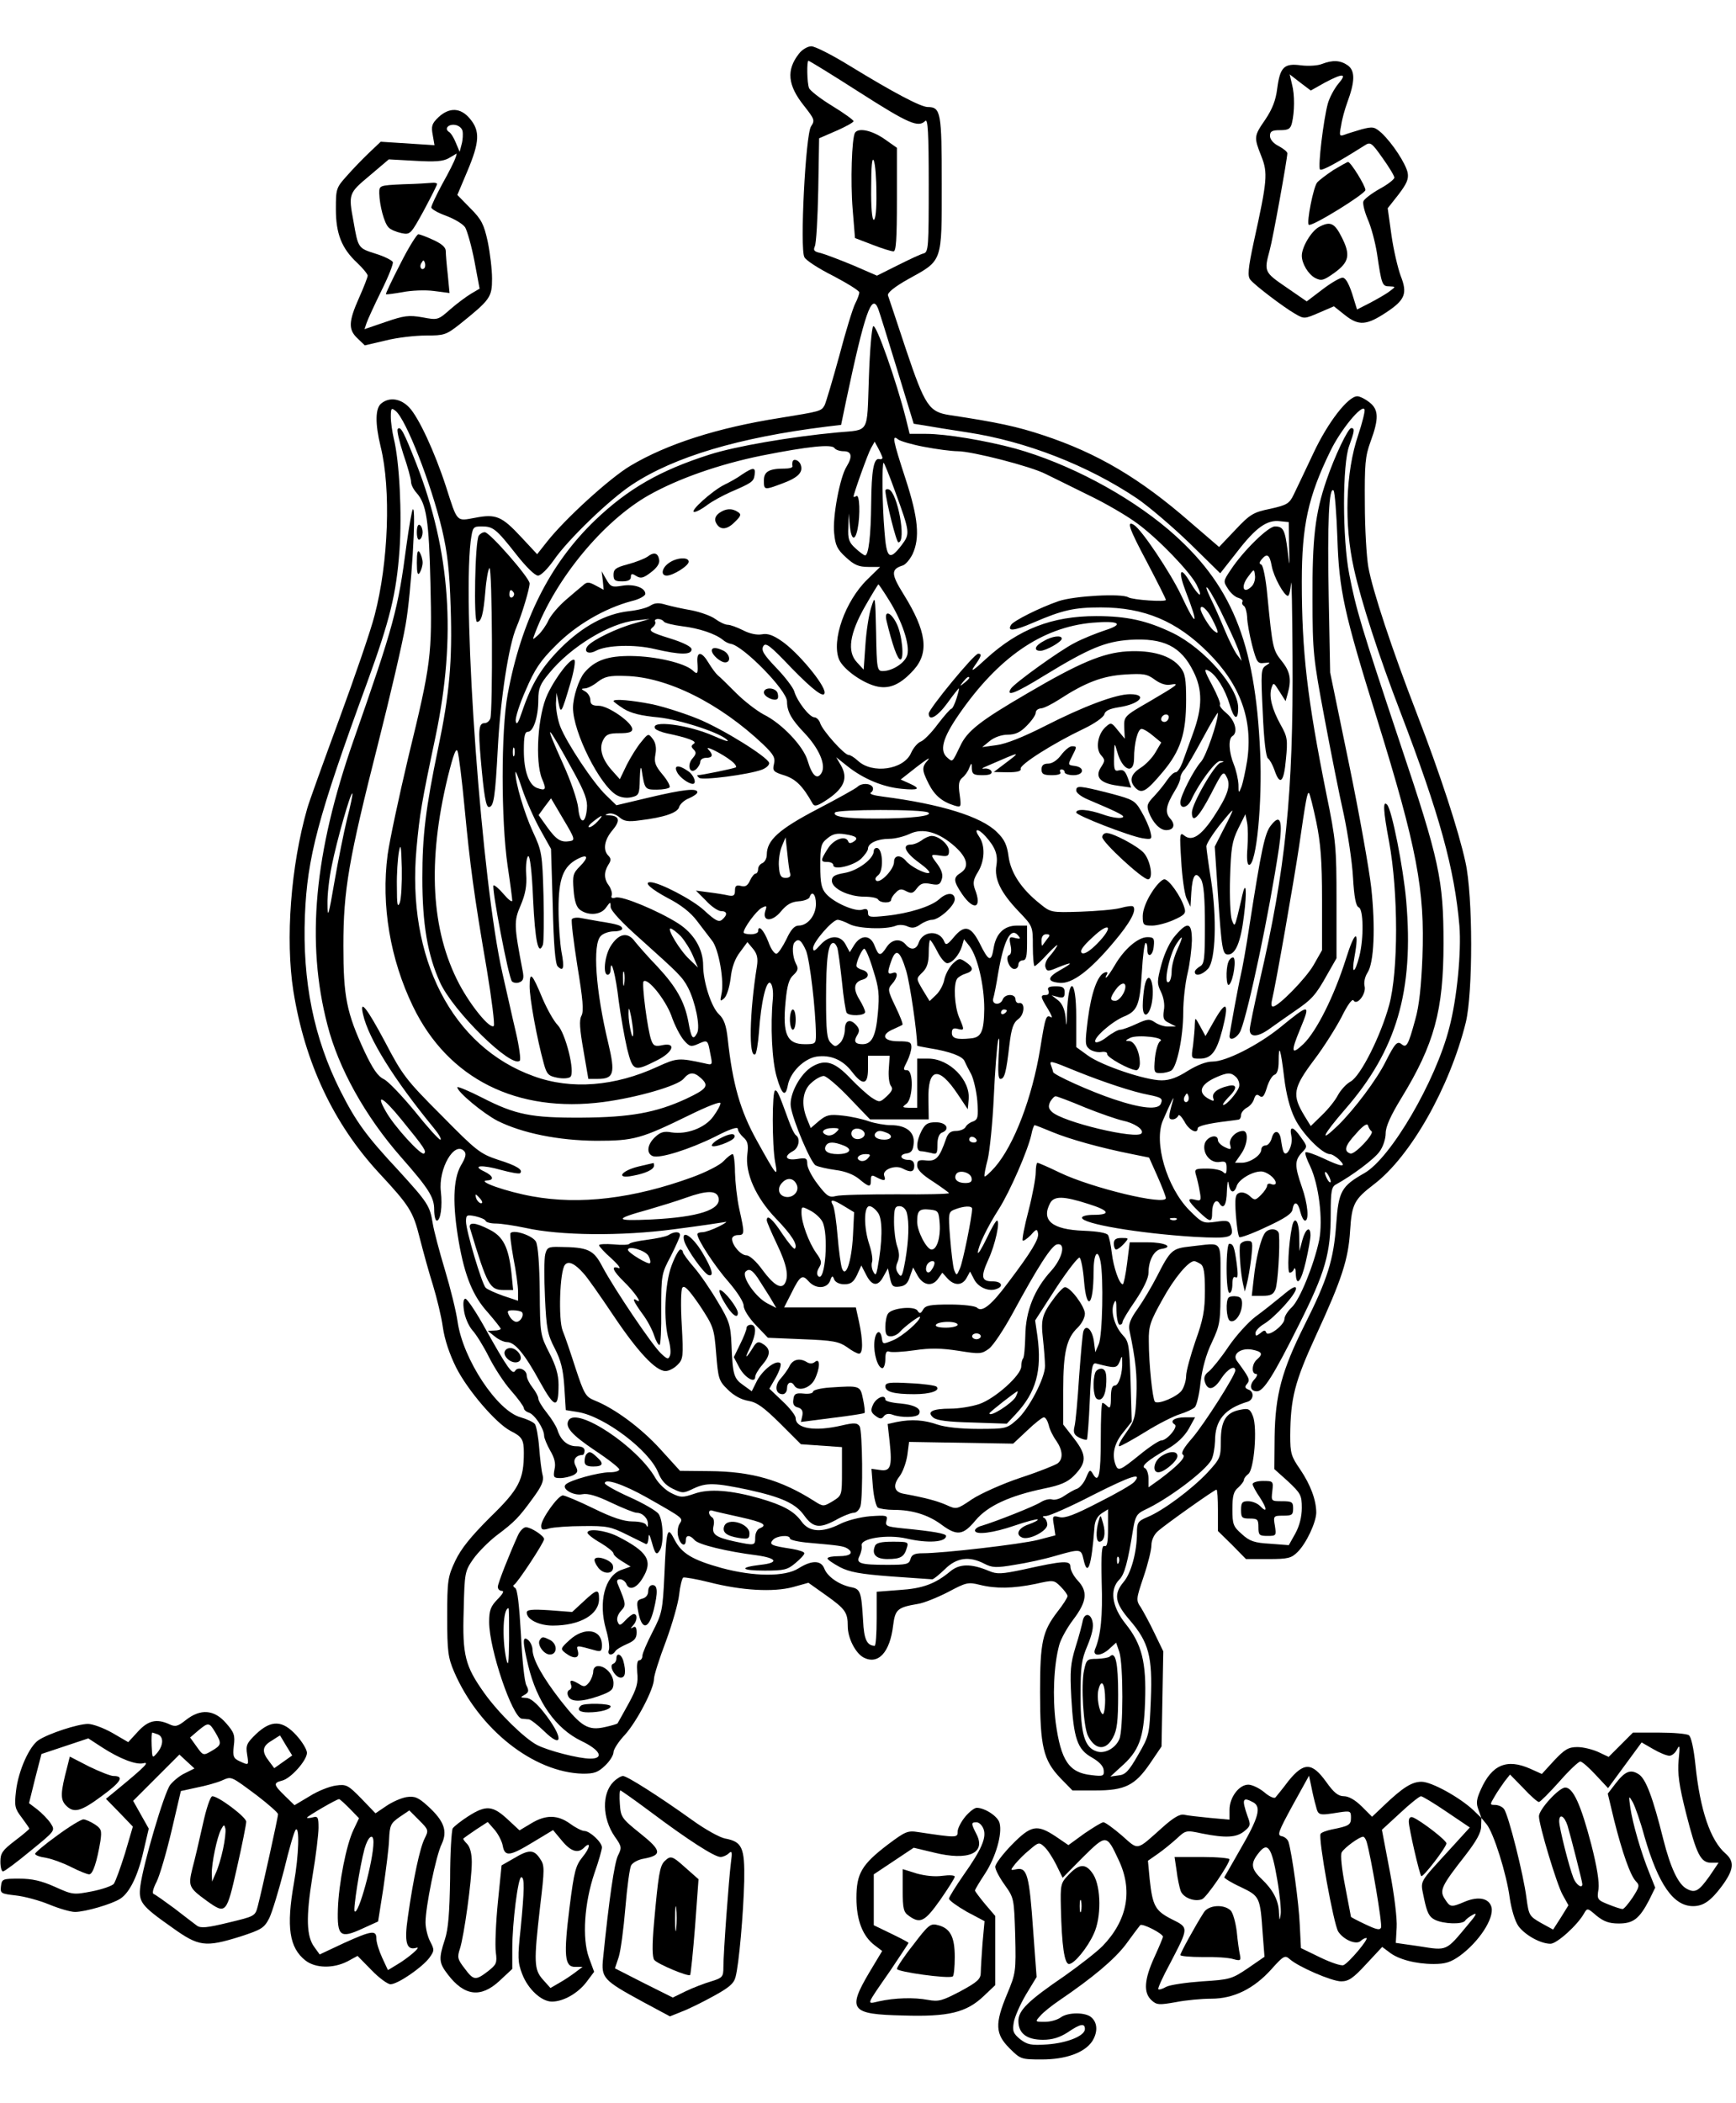
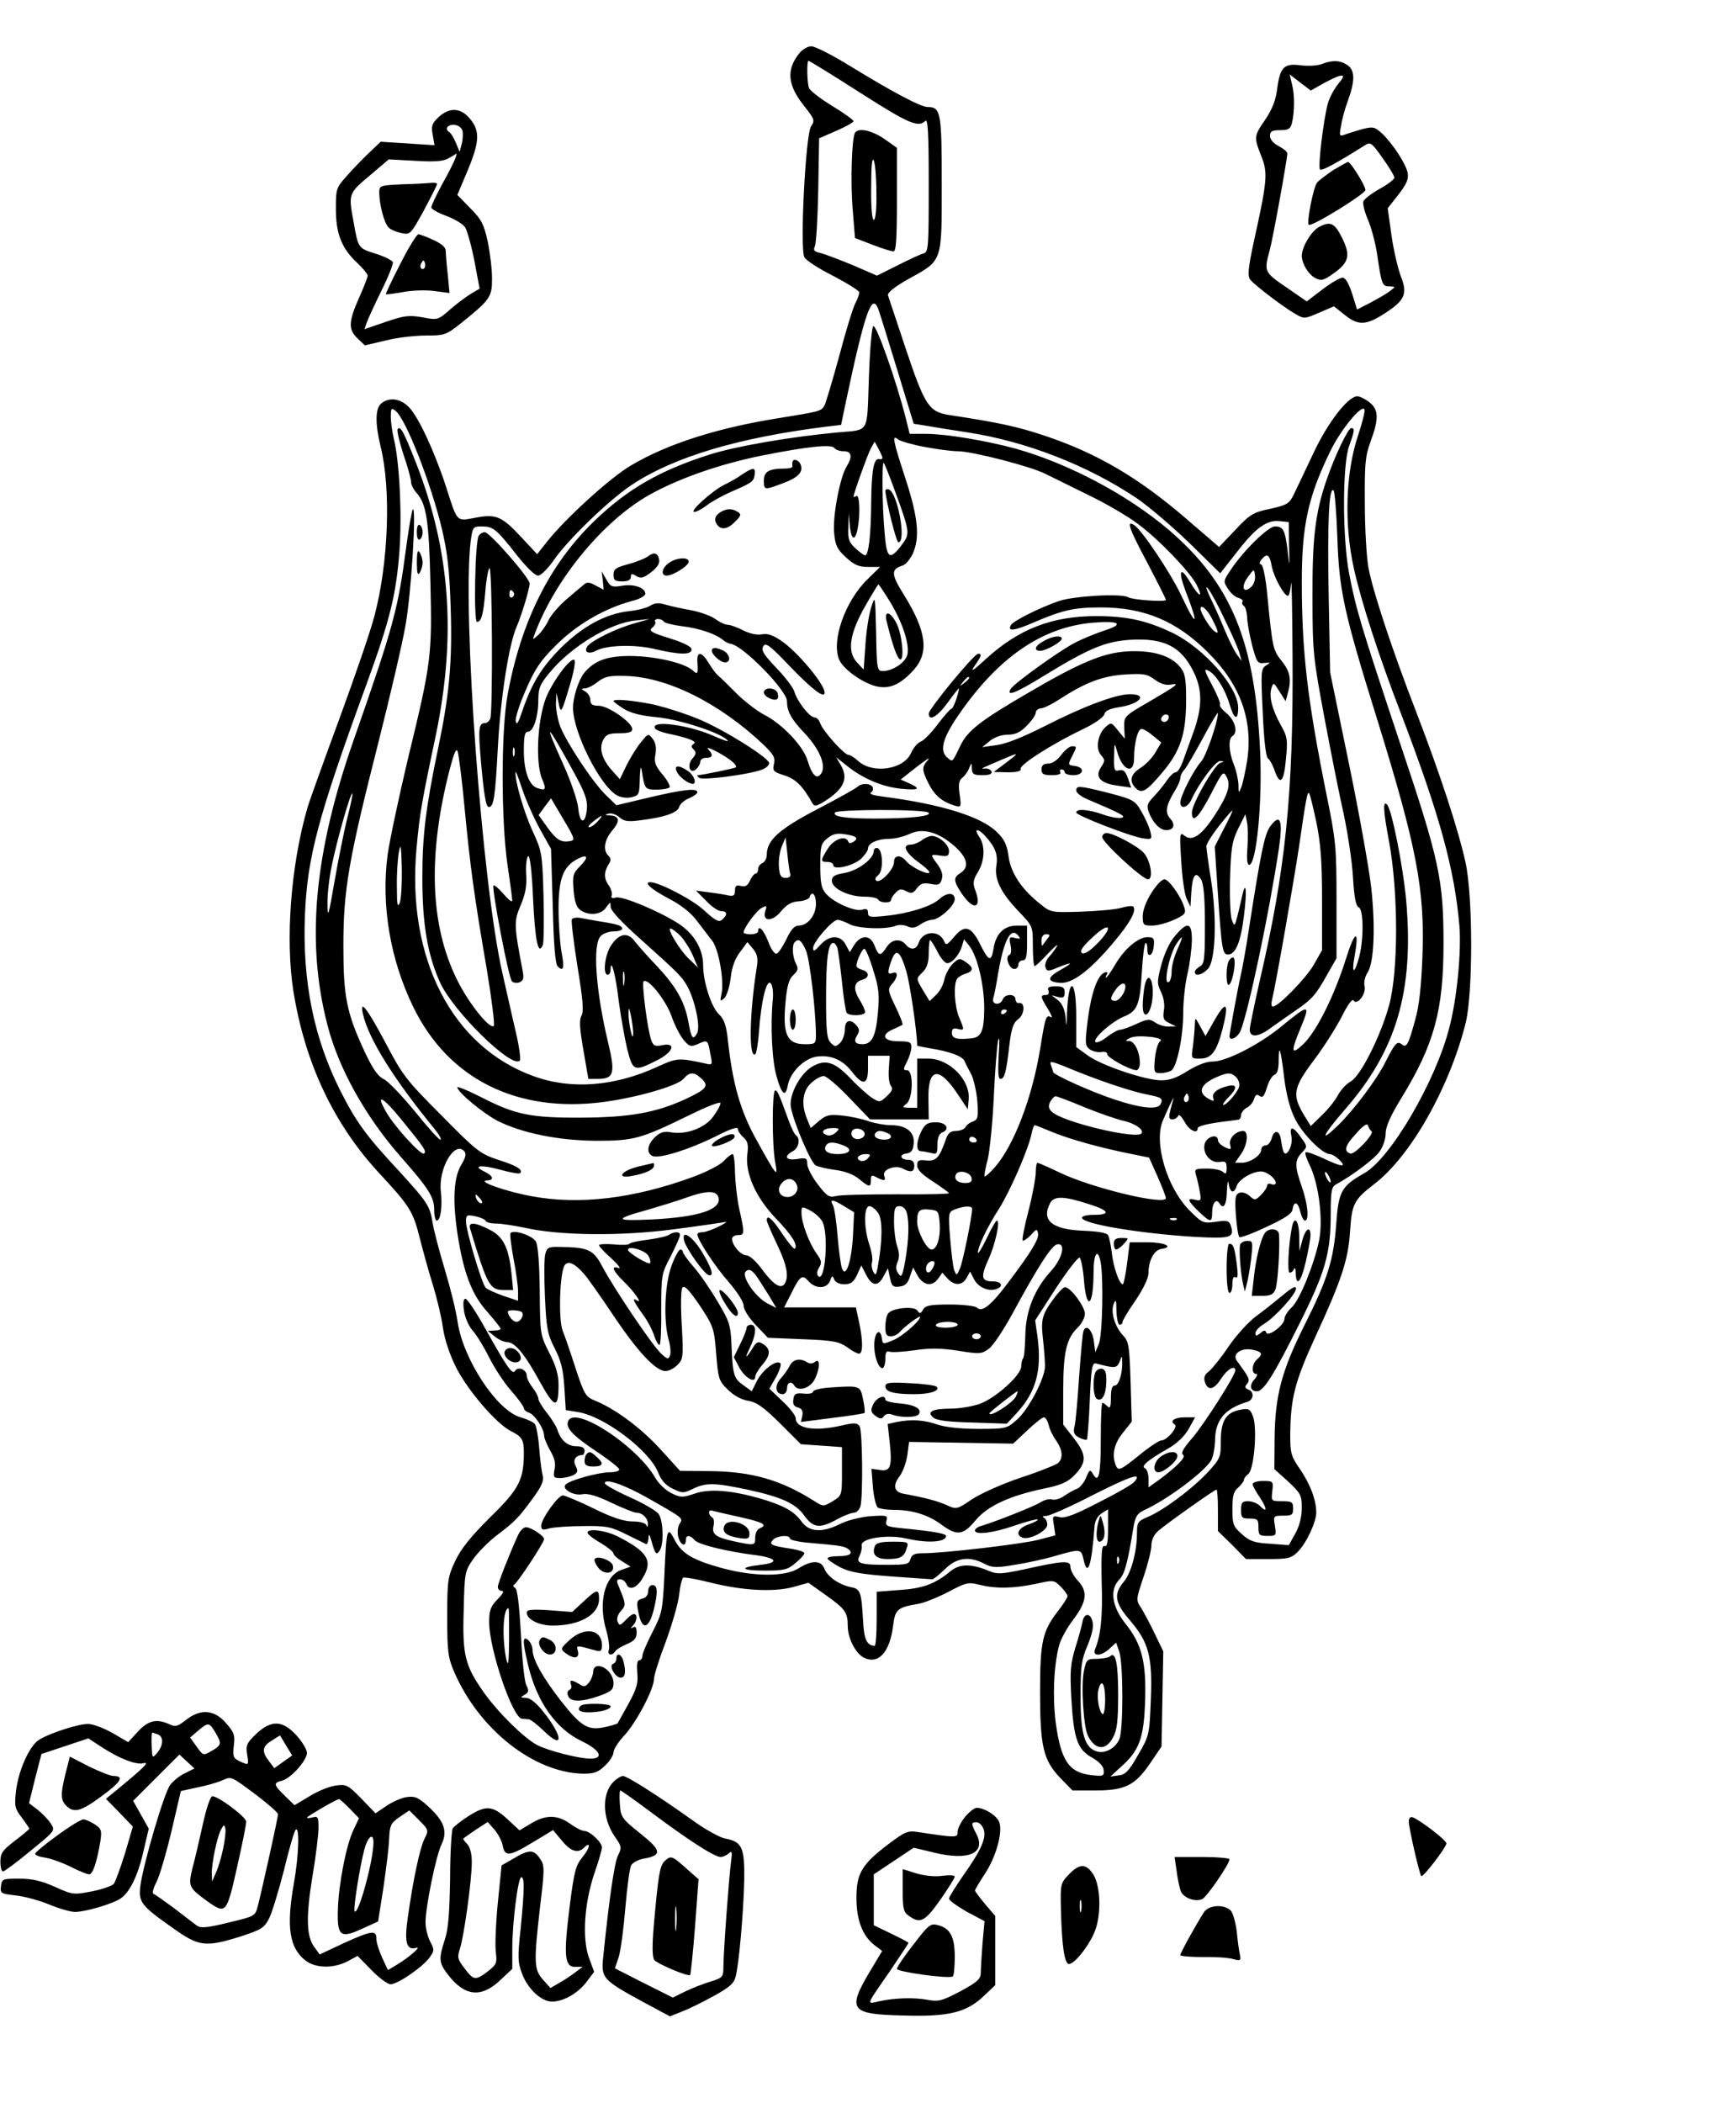
<svg xmlns="http://www.w3.org/2000/svg" version="1.0" width="450pt" height="545pt" viewBox="0 0 600 727" preserveAspectRatio="xMidYMid meet">
  <g transform="translate(0,727) scale(0.1,-0.1)" fill="#000000" stroke="none">
    <path d="M2761 7084 c-44 -56 -39 -109 18 -180 36 -46 38 -50 24 -71 -19 -29 -39 -423 -23 -452 5 -11 50 -40 100 -65 49 -26 90 -51 90 -57 0 -5 -6 -23 -14 -38 -8 -15 -33 -96 -55 -180 -23 -84 -46 -161 -51 -172 -12 -21 -14 -21 -155 -44 -216 -34 -390 -90 -516 -165 -71 -42 -226 -183 -289 -263 l-34 -43 -55 59 c-67 72 -87 81 -159 67 -66 -12 -61 -18 -101 107 -39 120 -95 241 -128 275 -29 30 -67 36 -95 14 -22 -16 -23 -69 -3 -151 36 -146 27 -400 -21 -582 -13 -52 -69 -214 -123 -361 -54 -147 -104 -285 -110 -307 -57 -199 -76 -452 -48 -631 40 -249 139 -459 296 -629 106 -114 118 -133 141 -225 12 -47 32 -120 46 -164 13 -43 29 -108 34 -145 6 -42 23 -93 46 -139 40 -79 138 -193 188 -219 40 -20 46 -30 46 -76 0 -93 -17 -126 -117 -223 -67 -67 -100 -108 -120 -150 -26 -55 -28 -68 -28 -194 0 -120 3 -141 24 -190 86 -199 275 -348 445 -352 39 0 52 4 77 28 16 15 29 36 29 46 0 10 18 38 40 61 41 46 100 158 100 193 0 11 18 69 41 129 22 60 43 133 46 162 3 29 10 56 14 59 4 2 45 -5 89 -16 113 -29 222 -35 290 -17 l54 15 62 -44 c66 -47 74 -59 74 -106 0 -41 26 -92 54 -108 51 -27 92 17 103 111 7 55 15 62 86 74 20 3 67 22 104 41 62 33 69 35 109 25 56 -14 115 -13 193 3 62 14 64 14 87 -9 13 -13 24 -28 24 -33 0 -5 -15 -29 -34 -53 -53 -69 -61 -105 -61 -279 0 -188 11 -235 70 -297 l42 -43 79 0 c102 0 137 17 189 93 l40 59 3 164 3 165 -30 62 c-16 34 -38 74 -47 89 -18 26 -17 29 9 107 15 44 27 93 27 109 0 17 9 37 23 49 26 23 195 143 202 143 3 0 5 -32 5 -71 l0 -72 49 -48 48 -49 77 0 c69 0 80 3 102 25 30 30 63 101 64 135 0 44 -20 97 -55 149 -32 46 -35 57 -35 118 1 129 15 185 89 346 90 195 112 264 118 362 6 93 14 108 83 161 126 96 261 334 317 559 25 103 25 437 -1 554 -24 110 -87 303 -169 516 -84 217 -153 425 -167 505 -6 34 -12 132 -12 218 -1 138 1 164 20 216 29 79 28 110 -4 135 -15 12 -34 21 -42 21 -32 0 -102 -90 -152 -197 -28 -60 -59 -124 -68 -143 -15 -31 -23 -36 -81 -49 -59 -12 -70 -19 -121 -73 l-56 -59 -100 86 c-173 151 -320 238 -507 300 -90 30 -159 45 -325 70 -71 11 -85 32 -150 225 -32 96 -60 181 -63 189 -2 9 22 29 70 56 120 66 116 56 116 329 0 248 -3 266 -49 266 -25 1 -118 50 -270 143 -60 37 -119 67 -132 67 -12 0 -32 -11 -43 -26z m211 -134 c169 -108 202 -122 226 -98 9 9 12 -40 12 -220 0 -213 -1 -233 -17 -238 -10 -2 -50 -21 -90 -41 l-72 -36 -83 36 c-46 19 -96 38 -111 42 -23 5 -27 9 -21 23 5 9 10 97 12 196 l3 178 60 26 c32 14 59 29 59 33 0 4 -33 28 -74 53 -41 25 -77 53 -80 62 -7 18 -8 94 -2 94 3 0 83 -49 178 -110z m63 -747 c4 -10 33 -103 65 -208 l58 -190 38 -6 c22 -4 89 -15 149 -24 202 -31 415 -114 585 -228 41 -28 123 -98 182 -155 l106 -104 59 75 c64 83 103 111 148 105 l30 -3 1 -80 c2 -79 2 -80 -5 -19 -9 72 -15 84 -44 84 -23 0 -109 -84 -152 -149 -27 -40 -27 -41 -10 -67 9 -15 26 -29 36 -31 10 -3 17 -9 14 -13 -3 -5 -1 -11 5 -15 5 -3 10 -21 11 -38 0 -18 8 -61 17 -97 16 -60 19 -65 42 -62 23 2 23 2 6 -9 -17 -11 -18 -21 -11 -163 4 -95 11 -153 18 -158 6 -4 16 -22 22 -39 19 -57 33 -45 40 35 7 69 5 79 -18 120 -30 54 -41 98 -32 127 7 21 8 20 28 -12 l21 -33 7 25 c14 49 9 77 -20 113 -31 39 -32 44 -50 226 -5 58 -15 106 -21 108 -8 3 -7 8 1 18 19 23 28 16 35 -23 7 -38 43 -103 56 -103 4 0 9 19 11 43 2 23 4 -91 5 -253 3 -475 -24 -737 -114 -1123 -18 -81 -34 -156 -34 -167 0 -28 29 -26 71 5 19 14 57 40 84 59 60 41 73 55 113 127 l32 56 0 199 c0 186 -2 208 -35 369 -66 329 -85 491 -85 734 0 194 22 294 98 450 36 75 111 166 119 145 2 -6 -8 -46 -22 -88 -44 -130 -49 -309 -15 -461 25 -114 86 -302 161 -497 135 -353 187 -541 204 -739 7 -88 -8 -250 -35 -352 -47 -185 -203 -452 -294 -503 -79 -45 -89 -62 -97 -176 -9 -123 -29 -189 -110 -350 -78 -156 -101 -241 -103 -385 l-1 -112 48 -43 c43 -41 47 -47 47 -91 0 -31 -8 -62 -22 -88 l-23 -41 -65 5 c-54 3 -71 9 -97 33 -30 26 -33 34 -33 86 0 46 4 62 20 75 11 10 20 22 20 27 0 5 7 14 15 20 20 15 32 159 16 200 -10 25 -15 28 -44 22 -49 -9 -67 -38 -67 -108 0 -57 -2 -61 -47 -110 -54 -57 -153 -131 -207 -153 -33 -14 -36 -19 -36 -55 0 -64 -20 -139 -46 -169 -35 -42 -31 -72 21 -132 66 -77 79 -126 73 -275 -5 -121 -5 -124 -44 -191 -32 -56 -44 -69 -68 -71 l-28 -4 36 33 c63 55 80 99 84 225 5 137 -11 200 -68 271 -47 59 -55 118 -21 152 18 18 29 58 48 176 7 42 13 52 38 64 81 37 209 133 232 173 7 13 12 42 13 66 0 72 33 112 113 136 21 7 23 35 2 42 -12 5 -13 10 -4 20 11 14 8 20 -36 80 -16 23 15 45 53 38 35 -7 39 -15 17 -34 -18 -15 -20 -50 -3 -50 6 0 4 -8 -6 -19 -19 -21 -14 -41 9 -41 23 0 58 56 145 230 92 183 110 247 110 385 0 77 3 92 18 100 55 30 133 88 151 114 12 16 21 44 21 63 0 23 17 61 55 123 113 185 145 302 145 533 0 220 -14 287 -150 692 -136 408 -152 462 -176 585 -24 123 -24 381 0 444 18 50 20 61 7 61 -11 0 -57 -96 -86 -181 -39 -114 -49 -201 -48 -409 0 -184 3 -207 41 -410 22 -118 52 -269 67 -335 14 -66 29 -164 32 -218 4 -69 10 -100 20 -104 16 -6 18 -105 2 -169 -16 -62 -28 -64 -17 -3 18 99 2 95 -30 -8 -41 -129 -101 -248 -146 -292 -43 -41 -45 -29 -11 53 36 87 33 88 -71 3 -76 -61 -186 -117 -232 -117 -23 0 -53 -12 -86 -32 -36 -23 -62 -33 -91 -33 -55 0 -207 51 -255 86 l-40 29 0 105 c0 135 -27 143 -32 10 -1 -47 -2 -48 -5 -10 -3 26 -12 46 -26 57 l-22 17 23 -6 c18 -4 22 -1 22 16 0 17 -6 21 -31 21 -24 0 -30 -4 -25 -15 3 -9 0 -15 -9 -15 -20 0 -19 -6 7 -48 12 -20 17 -32 11 -29 -17 11 -20 1 -37 -105 -28 -173 -91 -337 -157 -413 -18 -20 -33 -34 -36 -32 -2 2 3 29 11 59 7 30 17 127 21 216 4 89 11 177 15 195 5 18 5 -4 2 -50 -3 -58 -2 -83 6 -83 14 0 20 22 31 118 7 58 14 77 31 89 22 16 24 60 2 55 -6 -1 -12 5 -12 13 0 20 -36 20 -44 0 -8 -22 -39 -19 -33 3 3 9 11 49 17 87 20 116 44 161 69 131 10 -12 8 -13 -10 -9 -20 6 -22 3 -16 -25 4 -18 2 -32 -5 -34 -15 -5 0 -48 18 -48 8 0 14 7 14 15 0 8 7 15 15 15 12 0 15 13 15 60 l0 60 -35 0 c-45 0 -73 -28 -81 -80 -8 -48 -17 -44 -49 21 -30 58 -52 63 -89 18 -21 -25 -27 -28 -32 -15 -16 42 -75 39 -89 -4 -8 -24 -28 -26 -45 -5 -19 22 -48 18 -66 -10 -21 -32 -27 -31 -41 5 -14 38 -46 40 -70 4 l-16 -26 -14 26 c-18 35 -57 34 -88 -1 -20 -22 -24 -24 -25 -11 0 21 67 98 85 98 7 0 26 -7 41 -15 31 -16 125 -19 159 -6 11 5 30 4 42 -2 16 -7 27 -5 44 7 13 9 31 16 40 16 25 0 79 49 79 71 0 24 -27 25 -54 0 -28 -25 -105 -49 -182 -57 -56 -6 -64 -5 -64 10 0 13 -5 16 -20 11 -24 -8 -98 24 -125 55 -16 18 -20 36 -20 97 0 67 2 77 25 95 18 15 33 18 59 14 41 -6 50 -14 31 -26 -9 -6 -16 -6 -18 0 -8 24 -51 9 -71 -24 -26 -41 -26 -46 -1 -46 11 0 20 -5 20 -11 0 -19 70 -2 96 22 13 13 24 28 24 35 0 19 33 34 74 34 19 0 51 8 70 17 46 22 101 6 157 -44 43 -39 50 -71 19 -91 -26 -16 -25 -28 6 -74 41 -59 69 -47 44 17 -8 22 -6 34 10 60 24 39 26 92 4 123 -20 29 -3 29 23 0 33 -37 43 -63 37 -100 -8 -47 15 -94 77 -159 49 -51 49 -52 49 -120 0 -38 3 -69 6 -69 4 0 24 19 46 43 22 23 36 35 32 27 -4 -8 -16 -25 -27 -37 -11 -12 -17 -29 -13 -38 5 -14 9 -14 42 0 52 21 56 18 10 -8 -47 -26 -48 -41 -3 -45 43 -4 105 43 187 141 56 66 80 110 67 123 -3 3 -22 1 -43 -5 -22 -6 -85 -11 -140 -13 -101 -3 -102 -3 -140 28 -64 51 -100 106 -108 163 -5 39 -14 59 -40 84 -54 54 -194 97 -395 123 -32 4 -48 9 -41 14 7 4 9 13 6 19 -9 14 -39 14 -52 1 -6 -6 -69 -41 -140 -78 -132 -69 -174 -107 -174 -157 0 -13 -7 -25 -15 -29 -8 -3 -15 -12 -15 -21 0 -8 -4 -15 -8 -15 -5 0 -14 -11 -20 -24 -8 -18 -16 -23 -31 -19 -16 4 -21 1 -21 -16 0 -17 -5 -20 -22 -17 -13 3 -43 8 -68 11 l-45 6 35 -35 c18 -20 42 -36 52 -36 22 0 23 -13 3 -30 -11 -9 -23 -3 -62 33 -40 37 -155 97 -186 97 -24 0 3 -24 61 -55 45 -23 79 -50 100 -78 17 -23 41 -53 52 -68 24 -28 44 -144 33 -187 -5 -24 -4 -25 9 -14 9 7 19 38 23 70 4 38 15 68 33 91 l25 34 20 -24 c14 -17 17 -33 13 -59 -26 -162 -29 -319 -6 -305 4 2 10 37 13 77 7 105 26 183 40 169 7 -7 10 -30 8 -54 -9 -93 -3 -214 13 -269 18 -64 31 -73 39 -29 9 45 56 91 99 98 49 7 91 -11 123 -53 37 -48 55 -45 55 11 l0 45 38 0 37 0 -3 -45 c-2 -25 1 -51 7 -59 8 -10 5 -18 -14 -36 -24 -22 -25 -22 -52 -5 -15 10 -48 40 -73 66 -55 58 -87 68 -132 42 -42 -24 -81 -97 -75 -139 8 -50 69 -194 86 -203 9 -5 40 -12 69 -16 33 -4 63 -16 81 -31 35 -29 41 -30 41 -4 0 17 3 19 19 10 27 -14 34 -13 27 5 -8 21 38 39 64 25 28 -15 40 -12 40 10 0 13 -7 20 -19 20 -29 0 -35 18 -9 22 18 2 24 11 26 35 4 39 -26 63 -79 63 -20 0 -54 6 -75 13 -22 8 -63 17 -91 20 -46 5 -56 3 -82 -18 l-29 -25 -13 32 c-21 51 -15 99 16 125 14 13 33 23 42 23 9 0 49 -34 88 -75 l72 -75 102 0 101 0 -1 66 c-3 113 35 121 102 20 l34 -51 3 33 c7 68 -67 142 -139 142 l-39 0 0 -85 0 -85 -27 0 c-25 1 -26 2 -10 14 23 18 25 116 2 116 -14 0 -14 3 0 30 8 16 15 38 15 50 0 17 -6 20 -45 20 -53 0 -62 23 -17 42 15 7 29 13 31 15 3 2 -8 30 -24 63 -27 56 -27 61 -12 78 21 23 22 46 2 38 -18 -6 -19 1 -4 43 16 44 30 34 51 -35 13 -43 38 -214 38 -259 0 -1 19 -5 43 -9 70 -11 115 -28 121 -45 4 -9 14 -29 23 -45 8 -16 18 -58 21 -92 4 -56 2 -64 -14 -71 -11 -3 -23 -12 -27 -20 -4 -7 -19 -13 -33 -13 -18 0 -27 -7 -34 -27 -23 -66 -34 -78 -68 -75 -27 3 -32 0 -32 -17 0 -15 17 -32 55 -56 30 -20 55 -38 55 -40 0 -3 -82 -5 -182 -4 -101 0 -195 -2 -209 -6 -23 -6 -31 -1 -63 41 -20 26 -36 57 -36 70 0 20 -4 22 -35 17 -39 -6 -48 9 -15 27 21 11 27 44 11 55 -5 3 -17 27 -26 53 -34 93 -38 102 -46 102 -11 0 -11 -190 0 -248 11 -56 5 -49 -63 74 -58 104 -84 196 -101 352 -5 47 -13 69 -30 85 -27 25 -55 113 -55 169 0 57 -32 111 -87 146 -68 43 -192 95 -215 89 -13 -4 -18 -1 -14 8 2 7 -2 21 -9 32 -18 23 -19 47 -3 73 10 15 10 22 0 32 -19 19 -14 54 14 87 28 33 25 50 -9 52 -18 1 -19 2 -4 6 10 3 27 -3 38 -13 15 -13 29 -16 71 -10 83 10 130 26 135 46 3 10 18 24 34 30 16 7 29 16 29 21 0 15 -48 10 -166 -18 l-114 -27 -36 35 c-44 42 -135 179 -158 237 -9 23 -15 59 -15 80 l2 37 7 -35 c8 -40 10 -37 41 68 12 40 18 76 14 80 -11 11 -64 -57 -93 -118 -34 -71 -44 -233 -19 -293 16 -37 13 -42 -18 -31 -28 11 -45 60 -45 129 0 49 3 65 14 65 19 0 36 52 36 110 0 40 6 55 38 93 74 91 209 173 299 182 l48 5 -52 -15 c-62 -17 -144 -57 -162 -78 -16 -20 2 -31 28 -17 38 20 133 23 204 6 86 -20 127 -21 127 -1 0 9 -27 23 -75 38 -65 20 -74 26 -61 37 9 7 13 16 10 21 -3 5 2 9 10 9 8 0 17 -4 20 -9 3 -5 32 -12 63 -16 59 -7 115 -26 141 -47 8 -7 20 -13 28 -14 43 -7 194 -161 194 -199 0 -35 15 -62 61 -110 49 -52 74 -108 59 -136 -15 -27 -33 -12 -49 42 -15 50 -89 128 -152 159 -24 13 -67 46 -95 74 -28 28 -56 56 -63 61 -7 6 -21 25 -32 43 -23 39 -41 42 -39 5 3 -44 1 -47 -17 -30 -29 25 -126 48 -211 49 -82 1 -127 -15 -163 -58 -19 -23 -39 -84 -39 -121 0 -84 93 -269 151 -302 16 -9 36 -11 52 -7 25 6 27 10 28 64 1 31 3 46 6 32 11 -69 11 -70 53 -70 21 0 41 4 44 8 3 5 -8 25 -25 45 -25 30 -29 42 -24 69 4 22 1 40 -9 53 -15 20 -16 20 -40 -10 -14 -16 -36 -52 -50 -79 l-24 -50 -25 28 c-36 39 -48 78 -33 107 10 20 20 24 56 24 33 0 45 4 45 14 0 23 -83 81 -116 81 -22 0 -29 5 -29 20 0 10 -8 24 -17 29 -16 9 -16 10 -2 11 9 0 29 10 45 23 24 18 40 22 95 20 144 -3 326 -94 477 -237 35 -34 42 -45 37 -67 -6 -24 -2 -28 37 -40 39 -13 63 -37 97 -98 7 -11 18 -7 55 18 54 38 67 71 43 114 l-17 29 39 -31 c54 -43 122 -72 187 -78 60 -6 69 0 26 19 l-29 13 56 44 c31 24 48 35 39 24 -23 -25 -22 -35 2 -83 21 -41 47 -62 89 -75 23 -7 24 -6 18 38 -5 34 -3 48 9 58 9 7 20 22 24 34 8 19 9 19 9 -2 1 -20 7 -23 37 -23 24 0 34 4 31 13 -2 6 -13 11 -23 10 -13 -2 -11 1 6 8 127 55 124 55 50 -1 l-25 -19 48 -1 c34 0 47 4 45 12 -5 14 114 89 217 138 38 18 69 40 72 50 3 13 19 20 51 25 73 11 101 45 38 45 -49 0 -161 -42 -296 -111 -73 -37 -133 -61 -165 -65 l-50 -7 27 22 c15 12 40 21 61 21 26 0 44 8 66 31 17 17 31 37 31 45 0 8 8 14 18 15 9 0 37 14 62 30 92 60 151 82 228 87 65 4 77 2 104 -18 19 -14 39 -20 54 -17 34 6 25 -1 -74 -59 -87 -50 -87 -51 -86 -90 l2 -38 -24 29 c-22 28 -24 28 -42 12 -28 -25 -36 -76 -16 -98 14 -16 14 -19 0 -41 -23 -34 -3 -56 56 -64 l48 -7 -11 32 c-9 25 -16 31 -30 28 -17 -5 -19 1 -18 46 1 52 1 52 11 17 18 -64 58 -79 58 -22 0 53 13 102 26 102 7 0 25 -11 40 -24 l28 -23 -20 -34 c-11 -19 -34 -43 -52 -54 -34 -22 -40 -45 -17 -69 22 -22 38 -12 95 56 61 73 80 132 80 248 0 72 -3 92 -20 113 -32 41 -98 60 -184 55 -84 -5 -166 -40 -345 -145 -163 -95 -208 -130 -232 -182 -28 -58 -26 -56 -44 -41 -29 24 -17 68 38 148 137 199 288 303 462 319 92 8 114 -4 45 -26 -30 -10 -78 -29 -106 -44 -51 -26 -208 -139 -220 -158 -18 -29 16 -16 115 45 157 96 212 118 297 124 116 7 176 -22 219 -109 32 -63 32 -124 -1 -214 -14 -38 -31 -85 -37 -102 -7 -18 -17 -33 -23 -33 -7 0 -19 -12 -29 -26 -9 -14 -30 -40 -45 -56 -25 -26 -27 -33 -19 -56 14 -37 39 -62 60 -62 27 0 33 19 14 40 -19 21 -15 45 16 96 11 17 19 37 19 44 0 8 6 21 14 29 8 9 37 59 65 111 28 52 51 90 51 85 0 -31 -41 -149 -58 -168 -25 -27 -72 -119 -72 -141 0 -25 26 -19 39 11 26 56 83 133 99 132 15 -1 15 -2 1 -6 -20 -5 -99 -142 -99 -172 0 -41 24 -17 67 66 39 76 42 79 53 57 16 -29 4 -64 -46 -140 -43 -64 -74 -84 -100 -63 -16 13 -17 7 -11 -86 3 -55 11 -113 18 -130 l14 -30 3 50 c4 60 15 75 34 44 9 -17 13 -64 13 -157 0 -117 -2 -135 -17 -143 -10 -6 -18 -14 -18 -19 0 -17 26 -11 46 11 26 29 31 175 10 308 -9 56 -16 108 -16 115 0 8 20 40 45 72 25 31 45 55 45 51 0 -4 -14 -33 -31 -65 l-30 -59 11 -164 c13 -193 16 -209 35 -209 26 0 44 43 55 134 11 86 7 127 -6 70 -3 -16 -11 -47 -16 -69 -10 -39 -11 -39 -20 -15 -5 14 -8 79 -6 145 3 103 7 127 28 170 l25 50 6 -30 c3 -16 3 -56 1 -87 -3 -36 -1 -58 6 -58 25 0 46 215 38 390 -17 384 -100 583 -317 769 -144 122 -347 229 -529 280 -103 28 -241 51 -309 51 l-57 0 -13 53 c-33 130 -103 329 -113 319 -5 -5 -12 -86 -15 -181 -7 -193 4 -176 -108 -186 -162 -15 -354 -48 -444 -77 -169 -54 -280 -117 -395 -227 -156 -150 -255 -347 -302 -602 -23 -124 -23 -437 0 -593 9 -60 16 -114 16 -120 -1 -6 -14 4 -30 23 -16 19 -32 32 -35 30 -7 -8 52 -320 64 -332 5 -5 17 -7 26 -3 13 5 16 14 11 39 -30 157 -31 172 -7 227 16 38 22 67 19 108 -2 32 2 59 7 62 6 3 13 -52 17 -149 7 -145 18 -198 34 -157 3 9 4 85 2 169 -4 146 -6 155 -37 222 -30 65 -61 171 -60 205 0 8 10 -17 23 -57 13 -39 41 -102 62 -140 l38 -68 6 -197 c3 -136 9 -201 17 -209 20 -20 24 -6 13 51 -5 29 -10 95 -10 148 0 104 16 146 65 172 36 19 41 7 9 -25 -24 -24 -26 -32 -22 -82 3 -39 10 -60 23 -69 29 -21 72 -17 89 8 15 21 16 21 16 3 0 -13 39 -55 107 -115 129 -116 141 -127 161 -165 25 -49 43 -135 31 -157 -14 -26 -20 -18 -30 39 -13 70 -42 121 -106 190 -32 33 -67 73 -79 88 -25 35 -57 28 -85 -18 -20 -34 -26 -97 -9 -97 6 0 10 8 10 18 1 44 18 -20 28 -108 7 -52 20 -126 29 -165 20 -79 24 -81 103 -41 55 27 69 62 21 53 -27 -6 -33 -3 -40 16 -13 33 -34 197 -27 204 14 14 75 -62 96 -118 11 -33 31 -71 43 -85 20 -23 25 -24 50 -13 33 15 33 14 42 -35 8 -39 8 -39 -21 -32 -88 19 -94 19 -162 -12 -147 -68 -298 -80 -427 -33 -283 101 -441 408 -406 789 11 119 17 155 66 387 72 345 51 638 -66 940 -44 112 -55 133 -65 122 -4 -4 5 -42 19 -86 15 -43 27 -87 27 -97 0 -10 9 -27 19 -38 34 -38 43 -95 48 -311 6 -250 3 -277 -77 -605 -32 -135 -64 -285 -71 -335 -23 -175 9 -362 88 -525 121 -250 359 -369 658 -330 119 16 256 56 277 80 20 24 36 25 60 3 30 -27 21 -38 -51 -72 -104 -48 -194 -64 -361 -65 -174 -1 -229 10 -344 69 -47 24 -86 40 -86 36 0 -16 89 -90 139 -116 86 -43 211 -68 341 -69 132 0 155 7 323 89 61 30 107 48 107 41 0 -7 -11 -27 -25 -46 -29 -40 -92 -63 -144 -55 -26 5 -39 1 -57 -16 -28 -26 -31 -57 -8 -66 24 -9 126 23 215 67 50 26 79 36 79 27 0 -7 9 -20 19 -29 15 -13 18 -25 14 -57 -9 -66 29 -151 98 -223 55 -57 78 -93 66 -105 -3 -3 -22 20 -43 51 -34 52 -54 69 -54 47 0 -5 16 -42 35 -82 35 -73 42 -112 27 -137 -13 -20 -39 -4 -78 49 -20 28 -44 49 -54 49 -20 0 -50 35 -50 57 0 7 9 13 20 13 24 0 24 5 5 90 -8 36 -14 93 -15 128 0 34 -4 62 -8 62 -5 0 -19 -11 -32 -25 -12 -13 -61 -38 -108 -55 -203 -74 -389 -96 -553 -66 -89 16 -195 53 -156 55 26 1 21 16 -10 31 -45 21 -8 24 59 5 33 -9 62 -14 65 -11 12 11 -11 26 -75 46 -63 21 -75 30 -197 154 -122 122 -135 139 -195 254 -63 118 -89 151 -76 95 19 -84 107 -225 244 -392 19 -23 29 -41 23 -41 -5 0 -45 44 -88 98 -44 53 -91 103 -107 111 -21 10 -38 35 -67 96 -62 134 -73 189 -73 365 0 193 18 297 120 699 41 162 84 346 95 410 20 111 38 412 25 400 -3 -3 -13 -59 -22 -125 -29 -221 -43 -274 -183 -674 -136 -389 -165 -697 -90 -984 38 -149 131 -316 254 -456 96 -109 115 -139 115 -182 0 -21 4 -38 9 -38 13 0 20 49 14 101 -9 78 46 174 80 140 9 -9 7 -21 -11 -51 -27 -48 -29 -135 -7 -263 21 -120 49 -188 101 -245 24 -28 44 -53 44 -56 0 -3 -10 -6 -22 -6 l-23 -1 24 -19 c13 -11 32 -20 43 -20 27 0 61 -41 114 -138 51 -92 64 -94 64 -9 0 34 -9 65 -32 110 -31 61 -32 64 -33 212 -1 94 -6 158 -13 172 -11 21 -76 43 -88 30 -3 -3 2 -42 10 -87 9 -45 16 -97 16 -115 l0 -32 -51 17 c-28 10 -55 22 -61 28 -13 13 -68 197 -68 229 0 23 3 24 33 18 17 -4 34 -11 35 -16 2 -5 18 -9 35 -9 18 0 64 -7 102 -15 120 -27 332 -29 513 -5 86 11 166 23 177 25 11 3 2 -4 -20 -15 -22 -11 -48 -20 -57 -20 -10 0 -18 -3 -18 -7 0 -19 62 -113 109 -166 29 -34 51 -68 51 -81 0 -13 18 -42 42 -67 l42 -44 120 -5 c105 -4 125 -8 153 -27 17 -13 36 -23 42 -23 14 0 14 45 0 110 l-11 50 -124 0 -124 0 25 49 c30 61 38 66 60 41 24 -27 63 -26 74 2 6 18 9 19 14 5 4 -10 18 -17 35 -17 22 0 32 7 44 32 l15 33 17 -33 c20 -39 41 -41 60 -4 l15 27 7 -33 c6 -28 10 -33 33 -30 19 2 29 11 36 35 l11 31 16 -29 c20 -34 51 -38 71 -9 l14 20 18 -20 c24 -26 51 -25 66 2 l12 22 14 -27 c14 -28 52 -44 78 -33 25 9 17 26 -14 26 -39 0 -42 15 -15 75 24 51 42 135 30 135 -4 0 -20 -28 -36 -62 -17 -35 -30 -56 -30 -48 1 22 32 87 73 151 38 60 100 202 112 257 3 17 9 32 11 32 3 0 31 -11 62 -24 58 -24 164 -54 275 -76 l59 -12 29 -65 c16 -36 29 -70 29 -75 0 -27 -257 35 -367 88 -39 19 -74 34 -77 34 -3 0 -6 -15 -6 -34 0 -18 -11 -78 -25 -132 -14 -53 -23 -100 -20 -103 3 -2 15 6 28 19 19 22 22 22 25 6 4 -19 -23 -64 -104 -171 -58 -78 -90 -103 -107 -86 -6 6 -48 11 -94 11 -67 0 -84 -3 -92 -17 -9 -15 -12 -16 -20 -4 -11 17 -90 9 -102 -11 -5 -7 -9 -28 -9 -45 0 -26 4 -33 19 -33 10 0 24 7 31 15 14 17 70 59 70 52 0 -14 -61 -67 -92 -80 -36 -15 -37 -15 -40 6 -5 35 -23 25 -26 -14 -3 -39 12 -89 28 -89 5 0 10 14 10 31 0 23 4 30 14 26 8 -3 47 -1 88 5 54 8 93 7 151 -2 74 -12 80 -11 105 7 15 11 52 67 83 124 85 157 134 234 153 237 31 6 19 -47 -20 -91 -59 -64 -89 -140 -90 -225 -1 -40 -4 -75 -8 -79 -3 -3 -6 -15 -6 -27 0 -30 -90 -111 -145 -130 -27 -9 -71 -16 -99 -16 -64 0 -84 -11 -60 -31 12 -10 52 -15 136 -17 l118 -4 31 33 c70 75 91 149 75 269 l-8 55 73 113 c40 61 77 108 81 104 5 -5 12 -41 15 -80 9 -109 33 -87 33 30 0 63 14 85 24 37 11 -55 7 -256 -6 -286 l-12 -28 -5 39 c-6 40 -27 59 -36 34 -3 -7 -9 -78 -15 -158 -5 -80 -12 -157 -16 -172 -5 -21 -1 -29 16 -38 12 -6 24 -9 27 -7 2 3 7 64 10 136 5 114 8 131 22 127 65 -17 71 -17 81 6 8 22 9 22 9 2 2 -41 -12 -84 -25 -84 -10 0 -14 -13 -14 -42 0 -33 -3 -39 -12 -30 -7 7 -14 12 -17 12 -4 0 -6 -56 -6 -124 0 -124 -7 -157 -27 -122 -10 17 -12 16 -24 -13 -7 -17 -21 -34 -31 -38 -10 -3 -30 -15 -45 -25 -14 -10 -33 -15 -41 -12 -9 3 -26 -1 -39 -9 -21 -14 -155 -67 -205 -82 -13 -3 -23 -11 -23 -16 0 -17 63 -9 138 17 41 14 76 23 79 21 2 -3 -12 -10 -31 -17 -36 -12 -48 -36 -22 -46 24 -9 86 23 86 45 0 10 -6 22 -12 24 -7 3 -3 6 9 6 12 1 85 33 162 73 131 66 171 79 142 45 -6 -8 -61 -40 -123 -71 -83 -43 -117 -56 -136 -51 -24 6 -25 4 -19 -29 l5 -34 -61 -16 c-61 -15 -327 -46 -398 -46 -28 0 -38 -5 -42 -20 -5 -18 -14 -20 -80 -20 -94 0 -110 5 -96 31 5 11 9 27 7 36 -4 25 90 39 155 24 73 -17 137 -13 137 9 0 8 -45 16 -148 26 -58 6 -63 8 -58 27 5 18 1 19 -57 15 -35 -3 -81 -15 -104 -27 -62 -31 -107 -28 -133 9 -26 36 -63 56 -145 80 -99 28 -174 34 -225 16 -41 -14 -48 -14 -80 2 -19 9 -44 33 -55 52 -62 109 -271 247 -300 200 -14 -23 10 -50 90 -104 47 -31 85 -61 85 -66 0 -6 -15 -10 -33 -10 -38 0 -137 -27 -152 -42 -16 -15 26 -40 57 -34 19 4 50 -5 100 -29 40 -19 80 -35 88 -35 21 0 40 -20 39 -40 0 -10 -2 -11 -6 -2 -3 7 -23 12 -47 12 -30 0 -70 13 -135 45 -51 25 -99 45 -106 45 -17 0 -75 -82 -75 -105 0 -14 5 -16 28 -9 15 4 68 8 117 8 81 1 96 -2 150 -29 33 -16 63 -31 67 -33 5 -2 8 7 9 20 1 18 3 15 11 -12 12 -44 17 -48 28 -30 15 23 12 103 -4 126 -8 11 -53 37 -100 58 -47 21 -86 43 -86 48 0 18 65 -4 145 -49 132 -75 126 -71 113 -92 -6 -10 -8 -30 -4 -44 7 -29 26 -37 26 -12 0 19 14 19 30 1 12 -16 112 -40 215 -53 71 -10 78 -26 13 -33 -76 -9 -68 -20 15 -20 67 0 79 3 106 26 17 14 31 29 31 34 0 5 -19 11 -42 15 -73 11 -81 15 -67 31 13 15 59 19 59 5 0 -5 30 -12 68 -15 102 -9 116 -11 130 -19 24 -15 12 -27 -28 -27 -22 0 -40 -3 -40 -8 0 -4 19 -17 43 -30 33 -17 70 -24 176 -32 74 -5 139 -10 143 -10 5 0 24 16 44 35 40 40 84 46 136 19 27 -14 41 -15 105 -4 40 6 104 20 141 31 87 25 89 24 97 -11 14 -65 28 -26 38 109 1 22 10 39 25 49 l22 14 0 -65 c0 -49 -3 -65 -12 -62 -10 4 -12 -24 -10 -124 4 -118 -3 -186 -23 -233 -10 -26 23 -24 51 3 l22 20 11 -32 c14 -42 14 -271 0 -302 -14 -32 -51 -51 -78 -42 -42 13 -56 60 -56 190 0 104 3 127 24 176 16 39 22 65 17 84 -7 29 -29 29 -34 -1 -2 -10 -12 -50 -24 -87 -18 -59 -20 -83 -15 -176 8 -142 21 -179 71 -207 26 -15 40 -30 41 -44 2 -20 -2 -22 -42 -17 -78 8 -106 50 -124 182 -11 88 -7 196 12 267 5 20 27 60 49 89 47 62 51 97 15 135 -14 15 -25 36 -25 47 0 23 -23 22 -162 -9 -76 -16 -92 -17 -120 -5 -62 26 -102 25 -134 -2 -52 -43 -95 -59 -176 -64 l-78 -6 0 -93 c0 -52 -3 -94 -7 -94 -27 1 -37 23 -40 87 -6 101 -9 110 -43 116 -41 9 -80 36 -91 64 -11 29 -43 30 -89 1 -47 -30 -155 -29 -266 1 -101 28 -138 50 -163 98 -25 49 -28 39 -35 -122 -6 -123 -8 -133 -41 -197 -19 -37 -35 -74 -35 -82 0 -9 -5 -16 -11 -16 -7 0 -9 -15 -7 -42 4 -35 -1 -55 -30 -108 -20 -36 -37 -67 -38 -68 -1 -2 -21 -8 -44 -13 -58 -13 -82 2 -152 91 -63 81 -97 142 -98 176 0 12 -7 27 -15 34 -20 16 -20 -4 0 -88 30 -125 95 -218 184 -261 65 -31 80 -61 31 -61 -40 0 -145 27 -184 47 -44 23 -133 110 -183 180 -66 93 -76 130 -71 286 3 130 4 135 33 177 17 24 53 60 80 81 64 48 78 63 126 129 31 42 39 61 34 80 -4 14 -9 57 -12 95 -3 39 -10 76 -15 82 -6 7 -28 17 -49 23 -81 22 -199 200 -218 330 -5 36 -25 117 -44 180 -19 63 -38 135 -42 160 -10 62 -17 72 -118 183 -112 120 -147 168 -202 277 -91 181 -131 377 -122 605 8 200 44 338 215 805 79 217 101 306 112 457 9 127 0 308 -20 388 -5 22 -10 55 -10 74 0 30 2 32 17 20 36 -30 122 -250 160 -409 19 -81 26 -143 30 -271 6 -184 -4 -298 -43 -484 -44 -211 -55 -306 -55 -450 0 -160 18 -266 61 -361 45 -100 248 -299 276 -271 4 4 -2 49 -14 100 -12 50 -32 142 -46 202 -71 311 -139 1245 -110 1493 7 50 8 52 38 52 40 0 50 -8 120 -97 33 -42 64 -73 75 -73 10 0 33 23 55 54 48 70 193 210 271 261 146 96 367 162 671 200 l51 6 17 82 c65 307 89 375 111 320z m160 -478 c42 -8 94 -15 115 -15 49 0 253 -52 305 -79 22 -11 88 -43 146 -72 59 -28 136 -73 172 -100 74 -55 179 -165 203 -210 25 -50 9 -44 -22 8 -34 58 -43 41 -16 -30 48 -123 39 -131 -16 -13 -37 77 -135 224 -162 241 -27 17 -18 -11 44 -127 36 -69 66 -128 66 -132 0 -8 -115 0 -130 9 -23 14 -186 5 -240 -13 -67 -23 -156 -68 -165 -82 -15 -24 9 -22 78 8 100 43 140 52 232 52 150 0 262 -47 370 -155 113 -112 157 -235 136 -375 -6 -37 -15 -78 -20 -91 -9 -23 -10 -22 -10 9 -1 18 -8 49 -16 69 -17 41 -20 89 -5 98 20 12 10 53 -19 78 -17 14 -27 27 -24 31 3 3 -9 33 -27 67 -28 52 -29 59 -12 50 26 -14 57 -64 73 -118 15 -51 29 -56 29 -10 0 71 -116 204 -225 258 -89 43 -158 59 -266 59 -153 0 -268 -45 -380 -147 -44 -41 -57 -49 -41 -26 24 34 27 43 13 43 -14 0 -171 -191 -171 -207 0 -28 30 -11 65 37 20 28 38 50 39 50 2 0 -2 -16 -8 -35 -6 -19 -14 -35 -17 -35 -4 0 -25 -24 -48 -54 -22 -30 -49 -57 -59 -60 -10 -4 -25 -21 -33 -39 -25 -58 -134 -74 -184 -27 -12 11 -26 20 -32 20 -15 0 -89 83 -98 109 -3 11 -13 21 -20 21 -17 0 -60 55 -70 90 -4 13 -32 50 -62 81 -44 46 -53 61 -45 75 8 14 23 3 97 -75 76 -78 115 -107 115 -85 0 28 -93 140 -149 178 -29 20 -48 27 -68 23 -17 -3 -42 2 -65 14 -20 10 -44 19 -53 19 -9 0 -28 9 -43 20 -15 11 -52 24 -82 30 -30 5 -70 14 -88 19 -26 8 -39 7 -55 -3 -12 -8 -45 -16 -74 -19 -80 -9 -159 -52 -234 -126 -68 -68 -102 -124 -135 -221 -13 -39 -19 -49 -22 -33 -2 12 14 61 35 108 30 70 50 101 104 154 69 70 168 128 262 153 26 6 47 18 47 25 0 21 -39 35 -80 28 -35 -6 -40 -4 -55 22 l-16 28 4 -32 3 -32 -28 15 c-24 13 -30 13 -45 -1 -10 -8 -37 -31 -59 -50 -23 -20 -49 -50 -58 -68 -8 -18 -25 -42 -36 -52 -21 -19 -21 -19 -11 7 71 188 236 387 393 476 101 57 243 107 391 137 161 32 242 40 251 26 4 -6 18 -11 32 -11 28 0 31 -19 10 -53 -23 -36 -49 -174 -43 -230 4 -42 10 -56 41 -84 28 -26 44 -33 77 -33 l41 0 -44 -43 c-77 -75 -125 -211 -98 -277 15 -35 86 -85 135 -94 43 -8 80 10 124 59 53 60 43 133 -35 259 -45 72 -45 88 -4 101 10 3 25 21 34 39 26 56 20 125 -24 260 -44 135 -48 155 -26 137 7 -6 48 -18 91 -26z m-145 -37 c0 -5 -5 -7 -12 -5 -18 3 -26 -40 -27 -153 -1 -112 -9 -180 -21 -180 -4 0 -19 11 -34 25 -22 20 -26 32 -24 72 l1 48 4 -42 c5 -50 18 -56 27 -12 10 50 7 121 -4 114 -5 -3 -10 -4 -10 -2 0 10 49 147 60 167 l13 23 13 -24 c7 -13 13 -27 14 -31z m43 -115 c53 -145 53 -148 23 -188 -42 -55 -52 -46 -59 48 -8 91 -9 237 -3 237 2 0 20 -44 39 -97z m1530 -163 c6 -181 22 -256 137 -625 138 -445 166 -592 157 -825 -4 -99 -11 -168 -25 -216 -24 -88 -30 -98 -47 -84 -15 12 -23 3 -55 -60 -30 -61 -108 -165 -164 -220 -68 -66 -55 -36 23 54 179 205 239 410 212 722 -10 115 -50 316 -66 332 -15 16 -14 -18 7 -129 32 -175 32 -447 0 -564 -29 -106 -98 -244 -133 -264 -15 -8 -34 -29 -44 -47 -9 -18 -34 -49 -55 -69 l-39 -38 -21 34 c-45 74 -41 97 35 198 31 41 72 106 92 144 21 43 38 66 42 58 12 -19 45 24 38 50 -3 12 1 32 10 46 23 34 28 159 13 295 -7 62 -41 254 -77 428 l-65 315 -5 262 c-5 257 1 384 17 367 4 -5 10 -79 13 -164z m-296 -167 c-28 -28 -39 -4 -15 30 23 31 23 32 26 8 2 -13 -3 -30 -11 -38z m-1253 -50 c44 -71 71 -151 62 -187 -7 -27 -51 -56 -85 -56 -19 0 -21 7 -23 133 -3 129 -3 131 -17 87 -8 -25 -17 -83 -20 -130 l-6 -85 -23 25 c-35 37 -26 99 28 194 24 42 45 76 46 76 1 0 19 -26 38 -57z m1161 -68 c24 -49 47 -101 50 -115 l7 -25 -17 23 c-9 13 -28 51 -42 85 -14 34 -36 84 -50 112 -14 30 -17 42 -7 30 9 -11 36 -60 59 -110z m-45 5 c24 -47 25 -57 4 -39 -14 12 -44 61 -44 74 0 18 23 -1 40 -35z m-840 -204 c0 -2 -8 -10 -17 -17 -16 -13 -17 -12 -4 4 13 16 21 21 21 13z m690 -134 c0 -13 -12 -22 -22 -16 -10 6 -1 24 13 24 5 0 9 -4 9 -8z m-2056 -194 c37 -68 47 -95 44 -124 -5 -56 -25 -53 -30 3 -3 27 -26 94 -52 151 -71 157 -59 147 38 -30z m-379 -120 c19 -199 32 -299 77 -560 17 -103 28 -191 24 -195 -13 -12 -80 70 -120 146 -97 185 -110 422 -39 715 20 80 29 103 34 88 4 -11 15 -98 24 -194z m172 180 c-3 -7 -5 -2 -5 12 0 14 2 19 5 13 2 -7 2 -19 0 -25z m-578 -218 c-11 -45 -31 -144 -44 -219 -20 -118 -24 -128 -24 -78 -1 32 6 93 15 135 17 85 65 254 71 249 2 -2 -6 -41 -18 -87z m3351 -11 c15 -73 20 -133 20 -269 l0 -175 -29 -51 c-27 -47 -122 -144 -141 -144 -5 0 -6 8 -4 18 16 68 76 413 94 532 24 165 29 194 35 188 3 -3 14 -47 25 -99z m-2581 -67 c-31 -5 -46 4 -78 48 l-30 42 21 29 22 29 43 -73 c40 -67 41 -72 22 -75z m1239 99 c19 -12 -61 -21 -182 -21 -107 0 -149 7 -140 21 7 11 304 12 322 0z m-1143 -31 c-10 -11 -23 -20 -29 -20 -6 0 0 9 14 20 32 25 38 25 15 0z m666 -180 c3 -10 -3 -15 -16 -15 -16 0 -21 8 -23 39 -2 21 3 53 10 70 l13 31 6 -55 c3 -30 7 -62 10 -70z m-1350 -101 c-8 -19 -10 -6 -10 56 -1 44 3 98 7 120 6 32 8 21 10 -56 1 -52 -2 -106 -7 -120z m1439 -4 c0 -39 -28 -75 -60 -75 -14 0 -27 -14 -42 -47 -13 -26 -28 -49 -34 -50 -7 -2 -20 16 -29 42 -16 41 -35 60 -35 35 0 -5 -11 -10 -25 -10 -14 0 -25 3 -25 6 0 16 44 75 62 85 18 9 19 8 13 -10 -12 -38 24 -39 54 -2 20 24 36 33 61 35 19 1 36 8 38 14 8 25 22 10 22 -23z m972 -138 c-25 -25 -44 -37 -52 -32 -9 6 1 22 36 54 61 58 75 38 16 -22z m-1439 26 c14 -16 33 -46 42 -68 l17 -40 -29 28 c-33 30 -79 107 -66 107 5 0 21 -12 36 -27z m1266 -10 c-7 -10 -15 -20 -16 -22 -2 -2 -3 5 -3 17 0 14 6 22 16 22 14 0 15 -3 3 -17z m-833 -40 c13 -34 33 -202 34 -290 0 -32 -2 -33 -39 -33 -61 0 -77 34 -66 147 5 55 12 79 27 92 16 15 18 23 9 39 -12 23 -15 65 -4 75 13 14 23 6 39 -30z m454 -3 c11 -22 26 -40 34 -40 17 0 42 29 51 59 l7 24 19 -24 c28 -37 51 -135 51 -217 -1 -78 -10 -99 -47 -102 -48 -5 -65 0 -65 19 0 14 5 18 20 14 24 -6 24 -5 5 40 -16 38 -20 114 -7 133 4 6 17 14 30 18 28 9 28 21 0 40 -20 14 -24 14 -45 -6 -12 -12 -25 -36 -29 -54 -3 -18 -16 -42 -29 -54 l-22 -21 -22 36 c-26 44 -25 41 -1 65 14 14 20 33 20 65 0 25 2 45 5 45 2 0 14 -18 25 -40z m-346 13 c3 -10 10 -62 16 -117 5 -54 13 -102 16 -107 8 -13 64 -11 64 2 0 7 -9 26 -20 44 -22 36 -19 60 11 68 25 7 24 27 -1 34 -11 3 -20 9 -20 14 0 16 20 59 27 59 5 0 19 -33 31 -74 20 -62 22 -85 16 -150 -7 -79 -21 -106 -53 -106 -26 0 -31 10 -19 30 9 14 9 22 -1 34 -22 26 -41 19 -41 -13 0 -16 -7 -37 -16 -46 -16 -15 -18 -15 -33 0 -13 13 -16 40 -16 153 0 136 7 192 25 192 5 0 11 -8 14 -17z m-737 -125 c-2 -13 -4 -5 -4 17 -1 22 1 32 4 23 2 -10 2 -28 0 -40z m31 -173 c-1 -31 -16 35 -16 70 0 25 2 24 9 -10 4 -22 8 -49 7 -60z m1292 81 c0 -3 -4 -8 -10 -11 -5 -3 -10 -1 -10 4 0 6 5 11 10 11 6 0 10 -2 10 -4z m959 -231 c7 -58 20 -108 37 -142 25 -52 95 -123 121 -123 7 0 22 -9 33 -20 27 -27 8 -25 -57 6 -30 14 -57 23 -60 20 -3 -3 4 -24 16 -48 30 -64 45 -185 31 -256 -18 -85 -67 -206 -95 -232 -14 -13 -25 -31 -25 -40 0 -21 -57 -64 -63 -47 -3 9 -8 9 -20 -2 -15 -11 -17 -11 -17 1 0 7 13 21 28 30 39 23 112 104 112 123 0 11 -14 4 -47 -24 -27 -22 -68 -55 -93 -73 -25 -19 -67 -65 -93 -103 -26 -39 -57 -77 -68 -86 -15 -11 -19 -22 -14 -37 10 -32 32 -27 57 13 21 32 48 47 48 27 0 -17 -107 -185 -149 -234 -29 -33 -40 -52 -32 -57 12 -8 -16 -37 -81 -86 l-38 -27 0 30 c0 17 -6 33 -12 36 -16 6 8 27 78 67 32 18 58 43 73 69 l22 40 -35 0 c-36 0 -55 -13 -35 -25 12 -8 -27 -55 -47 -55 -7 0 -41 -22 -75 -50 -68 -55 -74 -57 -83 -34 -13 35 -5 73 25 110 l31 39 -4 137 c-4 125 -6 140 -26 161 -29 31 -44 82 -32 110 7 17 9 12 9 -25 1 -27 6 -48 11 -48 6 0 10 4 10 9 0 6 20 39 45 75 28 42 45 77 45 96 0 42 19 78 44 82 46 7 12 23 -46 23 l-63 0 -9 -72 c-5 -40 -12 -73 -15 -73 -12 0 -32 58 -38 108 -3 27 -9 55 -13 62 -5 8 -37 13 -84 15 -110 4 -148 36 -116 96 14 25 47 24 131 -3 74 -23 81 -38 18 -38 -21 0 -39 -4 -39 -10 0 -21 196 -54 387 -66 128 -7 140 -3 128 37 -6 19 -12 21 -52 15 -44 -6 -47 -5 -93 41 -77 79 -123 234 -90 310 26 60 41 90 35 70 -17 -59 -17 -67 -2 -67 8 0 17 6 20 13 2 6 11 -3 21 -20 15 -30 46 -46 46 -24 0 8 36 17 103 25 15 2 32 4 37 5 6 0 10 8 10 16 0 8 9 19 19 25 11 5 23 19 26 31 5 15 10 17 19 10 10 -8 16 -1 25 28 6 21 18 42 26 45 10 3 15 19 15 47 0 64 7 44 19 -56z m-717 21 c92 -37 194 -71 248 -81 45 -9 50 -13 43 -30 -8 -23 -66 -18 -164 15 -81 27 -209 85 -209 94 0 3 -3 11 -6 20 -8 21 -7 21 88 -18z m552 -21 c8 -9 12 -23 9 -33 -7 -21 -43 -62 -54 -62 -5 0 3 11 16 25 34 33 32 49 -2 40 -37 -9 -55 -25 -49 -42 4 -10 1 -11 -14 -3 -42 22 -32 51 25 76 39 17 51 17 69 -1z m-168 -82 c-10 -10 -19 5 -10 18 6 11 8 11 12 0 2 -7 1 -15 -2 -18z m-355 -22 c52 -21 111 -41 129 -45 40 -8 75 -31 66 -44 -14 -23 -276 39 -311 75 -11 11 -12 19 -5 34 6 10 14 19 19 19 4 0 50 -17 102 -39z m-2364 -42 c80 -98 87 -109 78 -117 -9 -9 -104 94 -133 147 -36 63 -9 49 55 -30z m3354 -40 c12 -7 -58 -82 -73 -77 -24 8 -19 27 19 68 24 28 39 38 42 29 2 -8 8 -17 12 -20z m-1852 -4 c-9 -9 -23 -13 -32 -9 -24 9 -11 24 21 24 24 0 25 -2 11 -15z m99 -2 c5 -17 -26 -29 -40 -15 -6 6 -7 15 -3 22 9 14 37 9 43 -7z m76 1 c24 -9 19 -24 -8 -24 -26 0 -40 12 -29 24 8 8 17 8 37 0z m311 -24 c3 -5 -1 -10 -9 -10 -9 0 -16 5 -16 10 0 6 4 10 9 10 6 0 13 -4 16 -10z m-460 -20 c34 -13 23 -30 -20 -30 -35 0 -51 12 -40 30 8 13 27 13 60 0z m85 -44 c-6 -8 -18 -12 -26 -9 -19 7 -7 23 18 23 17 0 18 -3 8 -14z m358 -68 c3 -13 -3 -18 -22 -18 -27 0 -41 14 -31 31 10 16 49 6 53 -13z m1242 -13 c0 -5 -5 -3 -10 5 -5 8 -10 20 -10 25 0 6 5 3 10 -5 5 -8 10 -19 10 -25z m-1846 -12 c9 -22 -13 -45 -38 -41 -26 4 -32 31 -11 51 18 18 40 13 49 -10z m-271 -43 c11 -42 -69 -68 -232 -76 -129 -6 -131 1 -11 34 41 12 100 30 130 41 73 26 106 26 113 1z m-823 -5 c7 -9 8 -15 2 -15 -5 0 -12 7 -16 15 -3 8 -4 15 -2 15 2 0 9 -7 16 -15z m1259 -26 l33 -20 -4 -82 c-5 -89 -25 -148 -38 -112 -4 11 -11 61 -15 110 -4 50 -11 98 -16 108 -13 22 -2 22 40 -4z m-77 -52 c23 -42 10 -213 -14 -189 -6 6 -5 17 3 30 10 16 9 24 -10 50 -26 37 -51 105 -51 139 0 23 1 23 30 8 16 -8 35 -25 42 -38z m194 28 c15 -24 14 -99 -3 -189 -5 -25 -7 -27 -15 -12 -5 9 -7 24 -4 33 3 8 -1 35 -9 59 -20 59 -20 134 0 134 8 0 22 -11 31 -25z m98 3 c9 -35 7 -95 -5 -165 -10 -55 -13 -62 -24 -46 -9 12 -10 23 -3 39 7 16 7 32 -1 55 -6 17 -11 56 -11 85 0 46 3 54 19 54 11 0 21 -9 25 -22z m226 13 c0 -27 -32 -184 -42 -206 -11 -26 -12 -26 -20 -6 -4 11 -10 61 -14 111 -7 88 -6 90 17 99 31 12 59 13 59 2z m-112 -53 c3 -47 -10 -88 -28 -88 -17 0 -50 63 -50 96 0 39 7 46 45 42 28 -3 30 -6 33 -50z m819 16 c-3 -3 -12 -4 -19 -1 -8 3 -5 6 6 6 11 1 17 -2 13 -5z m-837 -151 c0 -5 -4 -15 -10 -23 -11 -18 -25 -7 -17 15 6 15 27 21 27 8z m-612 -50 c10 -16 29 -45 42 -66 l23 -39 -31 16 c-41 21 -91 94 -75 110 12 11 22 6 41 -21z m-815 -119 c9 -10 -4 -34 -19 -34 -7 0 -18 9 -24 20 -9 17 -8 20 13 20 13 0 26 -3 30 -6z m1507 -44 c0 -5 -18 -10 -41 -10 -24 0 -38 4 -34 10 3 6 22 10 41 10 19 0 34 -4 34 -10z m80 -40 c0 -5 -7 -10 -15 -10 -8 0 -15 5 -15 10 0 6 7 10 15 10 8 0 15 -4 15 -10z m121 -209 c-13 -23 -91 -73 -91 -57 0 4 92 76 97 76 2 0 -1 -8 -6 -19z m-953 -416 c80 -18 97 -27 67 -39 -8 -3 -15 -17 -15 -31 0 -29 -1 -29 -72 -14 -65 14 -79 25 -72 54 3 13 1 26 -5 29 -15 10 -14 29 2 23 6 -2 49 -12 95 -22z m1309 -157 c-3 -8 -6 -5 -6 6 -1 11 2 17 5 13 3 -3 4 -12 1 -19z" />
    <path d="M2955 6811 c-11 -19 -16 -168 -8 -265 l8 -99 60 -23 c33 -13 66 -23 73 -23 9 -1 12 41 12 179 l0 179 -44 31 c-44 30 -89 39 -101 21z m74 -208 c1 -56 -3 -93 -9 -93 -6 0 -10 44 -9 113 0 72 3 105 9 92 5 -11 9 -62 9 -112z" />
    <path d="M1440 5430 c0 -18 4 -29 10 -25 6 3 10 15 10 25 0 10 -4 22 -10 25 -6 4 -10 -7 -10 -25z" />
    <path d="M1654 5418 c-13 -20 -18 -298 -6 -298 15 0 22 25 29 107 3 40 10 76 14 79 10 6 12 -496 3 -520 -3 -9 -12 -16 -19 -16 -21 0 -23 -20 -14 -125 11 -126 18 -165 28 -165 17 0 22 34 31 204 9 170 38 358 65 419 18 42 45 132 45 150 0 19 -138 177 -155 177 -8 0 -17 -6 -21 -12z m121 -197 c3 -5 1 -12 -5 -16 -5 -3 -10 1 -10 9 0 18 6 21 15 7z" />
    <path d="M1440 5325 c0 -36 3 -46 10 -35 5 8 10 24 10 35 0 11 -5 27 -10 35 -7 11 -10 1 -10 -35z" />
    <path d="M3608 5054 c-31 -16 -37 -34 -12 -34 19 0 74 31 74 42 0 13 -33 9 -62 -8z" />
    <path d="M2460 5021 c0 -15 30 -41 46 -41 21 0 17 28 -5 40 -24 12 -41 13 -41 1z" />
    <path d="M2640 4876 c0 -15 37 -32 47 -22 3 3 3 12 0 21 -8 19 -47 20 -47 1z" />
    <path d="M2120 4846 c0 -2 16 -14 36 -27 25 -15 61 -24 118 -29 78 -8 227 -57 241 -81 3 -4 -18 3 -47 16 -90 40 -223 57 -204 26 4 -5 21 -12 39 -16 72 -15 108 -28 95 -36 -10 -7 -10 -11 -1 -20 10 -10 9 -16 -3 -30 -21 -23 -11 -57 11 -39 8 7 15 19 15 26 0 8 9 14 20 14 23 0 26 10 8 29 -16 17 49 -15 80 -40 12 -9 19 -20 15 -22 -7 -4 -118 -27 -132 -27 -3 0 -1 -4 5 -9 10 -10 171 11 217 28 16 6 27 17 25 24 -7 21 -157 115 -244 151 -46 19 -118 42 -159 51 -71 14 -135 20 -135 11z" />
    <path d="M3668 4660 c-13 -18 -31 -30 -45 -30 -16 0 -23 -6 -23 -20 0 -16 7 -20 36 -20 21 0 33 4 29 10 -3 6 -1 10 4 10 6 0 11 -4 11 -10 0 -5 14 -10 30 -10 37 0 41 27 5 32 -24 3 -24 4 -10 32 18 35 18 36 0 36 -8 0 -24 -13 -37 -30z" />
    <path d="M2340 4600 c9 -18 40 -40 54 -40 15 0 4 31 -16 44 -33 23 -51 21 -38 -4z" />
    <path d="M3720 4537 c0 -8 17 -21 38 -30 118 -50 136 -60 119 -64 -10 -3 -39 2 -64 11 -51 18 -93 21 -93 7 0 -10 182 -81 229 -89 33 -5 34 -4 27 24 -4 16 -18 47 -31 69 -22 38 -28 41 -111 63 -103 26 -114 27 -114 9z" />
    <path d="M4393 4416 c-21 -26 -33 -83 -74 -346 -11 -74 -25 -151 -30 -171 -8 -34 -38 -196 -39 -211 0 -20 29 -5 39 20 27 69 98 403 132 630 14 95 5 121 -28 78z" />
    <path d="M3810 4376 c0 -18 139 -146 158 -146 20 0 9 66 -15 92 -21 23 -105 68 -128 68 -8 0 -15 -6 -15 -14z" />
    <path d="M3186 4365 c-11 -8 -28 -15 -38 -15 -32 0 -19 -28 28 -62 25 -18 41 -34 35 -36 -13 -4 -64 22 -80 42 -19 22 -41 20 -41 -4 0 -25 -46 -74 -61 -65 -6 5 -4 11 6 19 19 14 17 87 -2 94 -7 2 -13 -3 -13 -10 0 -27 -55 -68 -101 -76 -35 -6 -44 -12 -44 -27 0 -27 58 -55 112 -55 23 0 45 -4 48 -10 8 -13 45 -13 45 -1 0 5 7 17 16 25 12 13 20 14 36 5 18 -9 24 -8 37 10 13 17 23 20 48 15 26 -5 32 -3 38 16 5 15 0 31 -14 51 -27 36 -27 36 9 31 25 -4 30 -1 30 16 0 22 -35 52 -60 52 -8 0 -24 -7 -34 -15z" />
    <path d="M3980 4183 c-18 -28 -30 -60 -30 -80 0 -31 2 -33 33 -33 17 0 51 9 75 20 38 17 42 23 36 42 -12 40 -54 98 -69 98 -9 0 -29 -21 -45 -47z" />
    <path d="M1976 4092 c-3 -5 6 -78 19 -161 19 -116 23 -157 14 -173 -8 -15 -6 -45 7 -119 l17 -99 32 0 c56 0 62 18 37 123 -44 183 -55 343 -26 371 8 9 29 16 45 16 16 0 29 4 29 9 0 11 -17 16 -75 25 -22 4 -52 9 -67 12 -14 3 -29 1 -32 -4z" />
    <path d="M4063 4036 c-18 -20 -37 -59 -48 -99 -16 -59 -16 -68 -2 -96 9 -19 14 -44 10 -64 -4 -28 -1 -35 19 -44 l23 -12 -25 0 c-14 -1 -35 6 -47 14 -19 13 -26 13 -65 -5 -23 -11 -49 -20 -56 -20 -7 0 -28 -11 -47 -26 -18 -14 -36 -21 -39 -16 -8 13 58 71 100 88 46 19 54 40 61 154 3 55 9 100 13 100 4 0 6 -9 6 -20 -2 -33 19 -27 22 8 3 28 0 32 -22 32 -32 0 -80 -41 -112 -96 -14 -24 -28 -44 -31 -44 -2 0 -1 5 3 11 4 7 1 10 -7 7 -25 -8 -47 -70 -59 -163 -10 -82 -10 -90 7 -103 10 -7 28 -11 40 -9 12 2 21 -1 20 -7 -2 -11 77 -55 101 -56 6 0 12 11 12 24 0 39 -18 76 -37 77 -15 0 -14 2 4 11 25 12 124 1 103 -12 -7 -4 -15 -31 -18 -59 -4 -48 -3 -51 19 -51 13 0 30 4 38 9 19 13 41 115 41 201 0 41 7 102 15 135 8 33 14 84 15 113 0 63 -14 68 -57 18z m7 -48 c-11 -24 -20 -57 -20 -75 0 -17 -4 -35 -10 -38 -20 -12 1 92 26 131 24 36 25 29 4 -18z m-180 -129 c0 -20 -21 -49 -35 -49 -19 0 -19 10 1 38 16 23 34 29 34 11z" />
    <path d="M4246 3944 c-10 -26 -7 -89 3 -78 15 14 26 94 13 94 -5 0 -13 -7 -16 -16z" />
-     <path d="M1830 3860 c0 -43 25 -180 49 -267 10 -37 16 -43 47 -49 20 -4 40 -2 45 3 17 17 -17 151 -44 179 -13 13 -36 54 -52 91 -37 89 -45 97 -45 43z" />
    <path d="M3956 3859 c-3 -17 -6 -47 -6 -66 0 -47 23 -38 32 13 11 68 -13 118 -26 53z" />
    <path d="M4200 3746 l-33 -58 -18 33 c-18 33 -18 33 -19 8 0 -14 -3 -47 -6 -73 -7 -46 -7 -46 23 -46 40 0 58 23 78 99 24 93 15 106 -25 37z" />
    <path d="M3185 3360 c-18 -35 -20 -70 -2 -70 6 0 22 -3 35 -6 20 -6 22 -3 22 29 0 22 6 37 15 41 30 11 17 36 -20 36 -28 0 -37 -5 -50 -30z" />
    <path d="M2488 3334 c-16 -8 -28 -19 -28 -24 0 -12 73 14 78 28 5 16 -17 14 -50 -4z" />
    <path d="M2206 3237 c-61 -15 -79 -44 -20 -32 45 8 74 22 74 35 0 6 -1 10 -2 9 -2 0 -25 -6 -52 -12z" />
    <path d="M1624 3023 c60 -199 68 -213 118 -213 l31 0 -6 60 c-10 88 -28 125 -76 149 -50 26 -74 27 -67 4z" />
    <path d="M2310 3000 c-8 -5 -41 -12 -73 -16 -31 -4 -59 -10 -62 -14 -2 -4 -27 -5 -55 -2 -27 2 -50 1 -50 -3 0 -4 19 -25 43 -46 23 -21 34 -36 25 -33 -28 10 -21 -9 18 -47 36 -35 66 -78 45 -65 -18 12 -13 -2 18 -45 17 -22 35 -56 41 -75 6 -19 15 -34 19 -34 4 0 7 55 6 123 0 119 1 124 33 184 17 34 32 67 32 73 0 13 -20 13 -40 0z m-69 -72 c6 -11 8 -22 5 -25 -6 -6 -76 36 -76 46 0 16 61 -2 71 -21z" />
    <path d="M2365 2978 c10 -30 67 -110 83 -116 21 -7 13 21 -21 78 -35 58 -75 83 -62 38z" />
    <path d="M1884 2934 c-4 -15 -4 -82 -1 -149 5 -109 9 -129 34 -177 21 -41 29 -72 33 -133 l5 -80 43 -7 c91 -15 245 -132 276 -208 11 -28 26 -45 51 -57 33 -16 37 -16 70 0 46 22 75 21 193 -4 113 -25 162 -47 191 -88 31 -43 53 -46 108 -17 26 15 55 26 64 26 9 0 19 10 23 23 9 35 7 260 -3 276 -8 12 -18 13 -61 3 -94 -22 -160 -11 -160 25 0 9 -21 36 -46 59 l-45 43 23 40 c12 22 19 43 15 48 -14 13 -59 -21 -80 -59 l-19 -38 -29 21 c-33 23 -37 36 -41 139 -3 69 -7 82 -48 150 -24 41 -61 95 -82 119 -21 24 -38 48 -38 52 0 5 -4 9 -9 9 -5 0 -19 -25 -30 -55 -24 -63 -29 -192 -10 -258 6 -22 8 -46 4 -54 -5 -14 -10 -12 -31 8 -30 28 -159 219 -202 299 -31 60 -50 68 -149 69 -38 1 -43 -2 -49 -25z m132 -66 c12 -12 58 -78 103 -145 85 -127 147 -193 181 -193 11 0 29 9 41 21 20 20 21 28 15 138 -4 65 -3 122 2 129 7 10 22 -6 60 -61 48 -73 50 -79 57 -167 7 -86 9 -94 40 -124 21 -21 47 -35 71 -39 30 -5 53 -22 110 -78 l72 -72 71 -5 71 -5 0 -83 c0 -84 0 -84 -32 -104 -32 -19 -33 -19 -63 0 -116 74 -219 103 -363 104 l-102 1 -70 77 c-66 72 -156 139 -227 167 -29 12 -35 22 -64 110 -17 53 -37 112 -45 131 -15 39 -10 205 8 227 12 15 34 5 64 -29z" />
    <path d="M3648 2788 c-46 -61 -51 -77 -43 -147 4 -36 7 -78 7 -93 1 -41 -57 -152 -98 -187 -34 -30 -37 -31 -133 -31 -62 0 -114 6 -141 15 -46 16 -89 19 -140 9 l-32 -7 7 -63 c9 -85 3 -102 -34 -96 l-29 4 5 -63 c3 -35 11 -67 17 -71 6 -4 31 -8 56 -8 63 0 118 -17 164 -51 54 -40 75 -37 118 15 42 50 118 85 238 110 55 11 80 22 101 43 46 46 46 72 2 129 l-38 49 0 120 c0 131 12 179 50 215 14 14 25 34 25 49 -1 25 -50 91 -69 91 -5 0 -20 -15 -33 -32z m-23 -445 c3 -15 15 -39 26 -54 22 -32 25 -62 5 -78 -8 -6 -65 -29 -129 -50 -63 -21 -138 -55 -167 -74 -53 -36 -54 -36 -89 -20 -32 14 -73 25 -149 39 -32 6 -37 29 -13 60 11 14 23 47 27 73 l6 46 180 -3 180 -3 49 46 c26 25 52 45 57 45 6 0 13 -12 17 -27z" />
    <path d="M2503 2768 c25 -43 47 -60 47 -37 0 17 -48 79 -62 79 -5 0 1 -19 15 -42z" />
    <path d="M1603 2739 c3 -23 16 -53 29 -68 13 -14 39 -56 57 -92 18 -36 52 -89 77 -117 24 -27 44 -55 44 -60 0 -6 8 -13 18 -16 20 -7 52 -56 52 -79 0 -9 10 -32 21 -52 15 -25 20 -45 15 -65 -5 -27 -3 -30 20 -30 14 0 34 5 45 10 16 9 17 14 8 32 -11 20 0 37 24 38 4 0 7 7 7 15 0 10 -10 15 -28 15 -31 0 -55 21 -66 57 -4 12 -20 38 -36 58 -17 21 -30 43 -30 50 0 7 -9 24 -20 38 -11 14 -20 32 -20 41 0 21 -30 33 -40 17 -9 -16 -28 11 -104 147 -31 56 -62 102 -68 102 -7 0 -9 -15 -5 -41z" />
    <path d="M2580 2679 c0 -7 -10 -32 -22 -56 l-22 -45 19 -36 c19 -35 55 -56 55 -32 0 7 11 26 25 42 29 34 29 55 1 72 -14 9 -20 7 -30 -7 -27 -44 -35 -49 -16 -10 24 50 26 83 5 83 -8 0 -15 -5 -15 -11z" />
    <path d="M1745 2600 c-9 -15 14 -40 36 -40 21 0 25 20 7 38 -15 15 -35 15 -43 2z" />
    <path d="M2729 2548 c-6 -13 -21 -33 -32 -45 -21 -24 -17 -53 8 -53 8 0 15 9 15 20 0 21 15 27 25 10 13 -22 54 -10 70 20 19 37 21 77 2 62 -8 -7 -18 -7 -27 -2 -25 16 -49 11 -61 -12z" />
    <path d="M3786 2525 c-10 -27 -7 -83 5 -91 18 -11 32 13 33 58 1 32 -3 43 -15 46 -9 1 -19 -4 -23 -13z" />
    <path d="M3060 2477 c0 -19 30 -27 100 -27 55 0 91 12 77 26 -4 4 -45 10 -92 12 -71 4 -85 2 -85 -11z" />
    <path d="M2868 2473 c-32 -2 -58 -9 -58 -14 0 -6 -15 -9 -32 -7 -28 3 -34 -1 -36 -20 -3 -16 2 -25 16 -28 13 -4 18 -12 15 -28 l-5 -22 109 14 c59 7 109 15 111 17 2 2 0 23 -5 47 -10 48 -9 48 -115 41z" />
    <path d="M3018 2415 c-10 -21 -8 -28 8 -40 15 -11 21 -12 29 -1 6 8 17 10 30 5 30 -11 83 -10 91 2 11 18 -13 32 -65 37 -28 2 -51 8 -51 13 0 20 -31 7 -42 -16z" />
    <path d="M2027 2243 c-4 -3 -7 -15 -7 -25 0 -13 8 -18 30 -18 34 0 38 10 12 33 -20 19 -26 20 -35 10z" />
    <path d="M4330 2139 c0 -5 11 -26 25 -46 26 -40 26 -56 0 -29 -9 9 -27 16 -41 16 -20 0 -24 -5 -24 -30 0 -27 3 -30 30 -30 27 0 30 -3 30 -30 0 -27 3 -30 31 -30 31 0 31 1 26 35 -6 34 -5 35 29 35 30 0 34 3 34 25 0 22 -4 25 -38 25 -38 0 -38 0 -34 35 4 34 3 35 -32 35 -20 0 -36 -5 -36 -11z" />
    <path d="M3797 2010 c-10 -37 -8 -70 3 -70 17 0 23 29 13 63 -9 32 -9 32 -16 7z" />
    <path d="M1790 1963 c-30 -66 -70 -167 -70 -179 0 -8 6 -14 14 -14 9 0 3 -11 -15 -29 -24 -25 -29 -38 -29 -79 0 -93 80 -329 113 -334 6 0 17 -2 24 -2 7 -1 30 -19 52 -40 68 -67 68 -22 0 64 -26 33 -47 50 -62 50 -20 1 -20 2 -4 11 14 8 15 14 6 32 -7 11 -15 91 -19 175 -6 103 -12 157 -20 162 -7 4 -8 9 -4 11 11 5 104 146 104 158 0 11 -45 41 -63 41 -8 0 -20 -12 -27 -27z m-31 -360 c-1 -85 -3 -99 -10 -68 -15 74 -11 175 8 175 2 0 2 -48 2 -107z" />
    <path d="M2030 1971 c0 -5 20 -21 45 -35 25 -15 45 -31 45 -37 0 -5 13 -17 30 -27 l29 -18 -33 -12 c-56 -21 -79 -111 -52 -205 9 -30 13 -62 10 -71 -7 -18 11 -22 22 -5 3 6 22 17 40 25 26 11 34 20 34 40 0 17 -4 23 -12 18 -10 -6 -10 -4 0 7 14 15 16 39 2 39 -5 0 -18 -10 -29 -22 -18 -19 -21 -19 -27 -4 -4 10 1 25 12 37 18 20 18 22 -11 92 -5 12 -3 17 8 17 8 0 17 -7 21 -15 9 -25 35 -17 56 18 38 61 19 92 -87 146 -43 21 -103 28 -103 12z" />
    <path d="M3024 1925 c-12 -29 4 -45 43 -45 45 0 58 7 67 38 7 21 5 22 -49 22 -40 0 -57 -4 -61 -15z" />
    <path d="M2055 1880 c-3 -4 3 -18 13 -31 21 -25 56 -20 50 8 -3 18 -55 37 -63 23z" />
    <path d="M2240 1769 c0 -13 -8 -23 -21 -26 -18 -5 -20 -11 -14 -42 12 -68 36 -67 54 3 15 61 14 86 -4 86 -9 0 -15 -9 -15 -21z" />
    <path d="M2016 1733 l-39 -36 -78 6 c-62 4 -79 2 -79 -8 0 -24 43 -45 90 -45 94 0 160 38 160 92 0 36 -7 35 -54 -9z" />
    <path d="M1968 1600 c-32 -29 -32 -31 -14 -45 29 -22 49 -19 43 6 -6 22 -8 22 61 3 18 -5 22 -2 22 18 0 56 -61 65 -112 18z" />
    <path d="M1865 1600 c-10 -16 14 -50 35 -50 26 0 27 36 1 50 -24 12 -28 13 -36 0z" />
    <path d="M2130 1536 c0 -8 -5 -16 -11 -18 -17 -6 7 -48 26 -48 16 0 19 20 9 58 -7 24 -24 30 -24 8z" />
    <path d="M3836 1543 c-4 -4 -23 -7 -44 -8 -34 0 -37 -2 -45 -40 -11 -50 -2 -197 14 -227 25 -49 62 -51 86 -5 14 25 18 56 18 149 0 109 -9 151 -29 131z m-16 -149 c0 -30 -4 -53 -9 -50 -12 8 -21 59 -14 85 10 40 23 21 23 -35z" />
    <path d="M2050 1492 c0 -10 -6 -27 -14 -38 -13 -16 -18 -17 -35 -6 -27 16 -34 15 -28 -2 3 -8 1 -16 -5 -18 -7 -3 -9 -12 -5 -21 8 -22 46 -22 108 0 42 15 49 22 49 44 0 29 -27 59 -53 59 -10 0 -17 -8 -17 -18z" />
    <path d="M2007 1373 c-15 -14 -5 -23 26 -23 41 0 77 10 77 21 0 10 -93 12 -103 2z" />
    <path d="M2739 5673 c-1 -5 -1 -11 0 -15 0 -5 -11 -8 -26 -8 -55 0 -73 -10 -73 -41 0 -34 1 -34 65 -10 54 20 72 39 62 65 -6 16 -26 22 -28 9z" />
    <path d="M2565 5630 c-16 -12 -45 -28 -62 -36 -42 -21 -122 -93 -104 -94 8 0 28 11 45 24 17 13 54 33 81 45 74 32 80 36 83 60 4 26 -5 26 -43 1z" />
    <path d="M2485 5496 c-11 -8 -16 -19 -12 -30 12 -29 37 -30 65 -2 23 22 25 28 12 36 -21 14 -43 12 -65 -4z" />
    <path d="M2237 5345 c-11 -7 -41 -19 -68 -26 -41 -11 -49 -17 -49 -36 0 -19 5 -23 30 -23 20 0 30 5 30 15 0 12 4 13 18 4 16 -10 25 -8 51 12 20 15 31 30 29 43 -4 25 -18 29 -41 11z" />
    <path d="M2312 5324 c-25 -17 -30 -44 -8 -44 22 0 76 34 76 48 0 17 -41 15 -68 -4z" />
    <path d="M3060 5573 c3 -38 38 -178 45 -178 29 0 -3 173 -33 183 -7 2 -12 0 -12 -5z" />
    <path d="M3064 5124 c20 -83 38 -134 48 -134 14 0 6 86 -13 124 -20 41 -44 48 -35 10z" />
    <path d="M2730 3745 c0 -19 5 -35 10 -35 6 0 10 16 10 35 0 19 -4 35 -10 35 -5 0 -10 -16 -10 -35z" />
    <path d="M4464 3342 c7 -31 -18 -79 -28 -52 -3 8 -6 26 -8 39 -4 34 -24 37 -32 6 -4 -14 -13 -25 -21 -25 -8 0 -15 -6 -15 -14 0 -20 -39 -46 -68 -46 l-23 0 20 29 c24 33 28 81 8 81 -25 0 -50 -26 -45 -47 5 -18 3 -19 -18 -9 -13 6 -24 17 -24 24 0 24 -39 13 -46 -13 -8 -34 21 -68 53 -62 19 3 23 0 23 -21 0 -20 -3 -23 -12 -14 -7 7 -32 12 -56 12 -41 0 -44 -2 -38 -22 4 -13 10 -38 13 -57 6 -31 4 -34 -15 -29 -31 8 -27 -3 11 -40 41 -39 47 -40 47 -3 0 31 14 49 25 31 14 -23 25 -7 26 43 1 28 4 40 6 25 5 -33 19 -36 28 -8 7 22 53 50 84 50 20 0 51 -24 51 -40 0 -5 -7 -7 -15 -4 -8 4 -15 1 -15 -5 0 -6 -9 -20 -21 -32 -19 -19 -22 -20 -39 -4 -11 10 -26 15 -36 11 -14 -5 -16 -17 -12 -77 3 -38 8 -72 12 -76 3 -3 45 12 93 35 65 30 89 46 91 61 5 31 19 26 27 -9 4 -16 11 -30 16 -30 15 0 10 58 -11 117 -25 72 -25 91 0 118 20 21 20 21 -3 53 -27 39 -41 41 -33 4z" />
    <path d="M4466 3028 c-12 -58 -17 -158 -8 -158 6 0 13 6 15 13 3 6 6 0 6 -15 2 -50 19 -29 35 41 9 39 16 79 16 90 0 34 -17 24 -28 -16 l-10 -38 -1 53 c-1 53 -17 71 -25 30z" />
    <path d="M4373 3008 c-15 -20 -32 -90 -39 -157 l-7 -61 37 0 c29 0 38 5 45 23 8 20 16 145 12 190 -1 20 -34 23 -48 5z" />
    <path d="M3850 2970 c0 -11 4 -20 8 -20 5 0 17 9 27 20 18 20 17 20 -8 20 -20 0 -27 -5 -27 -20z" />
    <path d="M4287 2968 c-5 -14 1 -99 10 -138 l6 -25 7 27 c4 14 11 54 15 87 6 57 6 61 -13 61 -11 0 -22 -6 -25 -12z" />
-     <path d="M4117 2961 c-66 -7 -71 -12 -119 -106 -17 -33 -46 -82 -65 -109 -26 -36 -33 -55 -29 -75 22 -105 27 -156 24 -227 -3 -74 -6 -86 -36 -128 -18 -25 -29 -46 -23 -46 5 0 45 22 89 49 43 27 98 55 121 62 22 7 46 18 52 25 6 8 15 46 19 86 6 47 19 96 39 137 29 63 30 69 30 203 -1 157 12 141 -102 129z m33 -61 c11 -7 15 -29 15 -92 0 -68 -6 -100 -33 -175 -17 -50 -32 -104 -32 -120 0 -16 -7 -38 -15 -50 -16 -22 -82 -50 -93 -39 -8 9 -21 131 -21 209 -1 52 5 69 47 144 41 75 90 133 110 133 4 0 14 -5 22 -10z" />
    <path d="M4240 2885 c0 -50 4 -85 10 -85 6 0 10 14 10 31 0 19 4 28 11 23 8 -5 9 9 4 47 -8 59 -12 69 -26 69 -5 0 -9 -38 -9 -85z" />
-     <path d="M4247 2784 c-11 -11 -8 -72 4 -80 16 -10 39 19 42 52 2 22 -3 30 -18 32 -12 2 -24 0 -28 -4z" />
    <path d="M4012 2234 c-24 -17 -30 -54 -8 -54 20 0 66 39 66 56 0 19 -30 18 -58 -2z" />
    <path d="M2503 1994 c-8 -21 7 -34 50 -41 33 -5 37 -3 37 16 0 34 -75 56 -87 25z" />
    <path d="M4570 7049 c-14 -6 -46 -8 -72 -5 -59 8 -73 -5 -83 -80 -5 -41 -17 -71 -41 -107 -40 -58 -40 -61 -14 -127 23 -58 21 -83 -26 -296 -20 -93 -22 -119 -12 -131 16 -20 115 -95 155 -118 31 -18 32 -18 83 4 l51 22 39 -31 c47 -37 74 -35 142 10 65 43 74 65 50 126 -10 27 -25 91 -32 141 l-13 93 37 47 c29 38 36 54 32 76 -7 32 -52 101 -90 137 -25 22 -30 23 -69 13 -23 -7 -50 -15 -60 -19 -17 -6 -18 -3 -11 32 3 22 13 57 21 79 27 73 28 110 2 129 -26 18 -52 19 -89 5z m9 -65 c64 34 79 33 47 -4 -14 -17 -30 -47 -36 -68 -15 -55 -35 -220 -27 -228 6 -6 59 23 154 83 20 13 24 11 62 -43 23 -32 41 -62 41 -68 0 -6 -23 -24 -51 -39 -28 -16 -53 -35 -56 -43 -3 -8 4 -36 15 -62 12 -27 26 -80 32 -118 16 -109 18 -114 43 -114 22 -1 22 -1 2 -16 -11 -9 -41 -26 -67 -40 l-47 -24 -17 55 c-12 36 -23 55 -33 55 -9 0 -40 -18 -70 -41 l-54 -41 -71 49 c-76 52 -77 54 -57 128 11 39 61 317 61 335 0 5 -13 16 -30 25 -18 9 -30 23 -30 35 0 16 7 20 35 20 28 0 36 4 41 25 9 38 10 97 0 134 l-8 34 36 -28 37 -28 48 27z" />
    <path d="M4609 6682 c-24 -16 -49 -35 -56 -43 -13 -16 -37 -138 -29 -146 9 -9 196 107 196 120 0 15 -51 97 -60 97 -3 0 -26 -13 -51 -28z" />
    <path d="M4559 6485 c-26 -14 -59 -69 -59 -99 0 -27 22 -64 46 -77 22 -11 29 -9 67 18 51 37 56 62 25 123 -25 50 -40 56 -79 35z" />
    <path d="M1515 6865 c-23 -22 -26 -31 -20 -62 l6 -35 -93 6 -93 6 -40 -38 c-22 -21 -57 -57 -77 -80 -37 -41 -38 -45 -38 -115 0 -85 20 -136 74 -186 20 -19 36 -39 36 -44 0 -5 -13 -39 -30 -77 -37 -83 -37 -110 -5 -140 l25 -24 73 17 c39 10 102 17 139 17 62 0 69 2 115 38 107 86 113 94 113 159 0 32 -7 89 -15 128 -13 59 -21 76 -60 115 l-45 46 35 83 c42 100 44 138 9 180 -32 39 -71 41 -109 6z m83 -48 c2 -10 1 -31 -3 -45 l-7 -27 -13 31 c-7 18 -18 35 -24 38 -17 11 -2 28 22 24 12 -2 23 -11 25 -21z m-25 -94 c-3 -10 -23 -50 -45 -89 -21 -39 -38 -75 -38 -81 0 -6 23 -19 51 -29 29 -11 58 -28 66 -40 7 -12 22 -64 32 -116 l18 -96 -29 -17 c-15 -9 -48 -33 -72 -54 -43 -38 -44 -38 -97 -28 -47 8 -63 6 -127 -16 l-73 -25 7 21 c4 12 27 62 51 111 24 48 42 93 40 100 -3 6 -30 20 -60 29 -60 19 -60 19 -76 111 -18 96 -17 98 56 159 l66 56 91 -5 c69 -4 97 -2 116 9 14 8 26 15 27 16 1 1 0 -7 -4 -16z" />
    <path d="M1393 6633 c-83 -4 -83 -4 -83 -31 1 -42 17 -103 32 -118 7 -8 27 -16 45 -20 30 -6 32 -4 77 78 25 47 46 88 46 92 0 3 -8 5 -17 4 -10 -1 -55 -4 -100 -5z" />
    <path d="M1383 6358 c-29 -56 -51 -103 -50 -105 2 -2 28 2 58 7 30 6 78 8 108 4 l54 -7 -6 63 c-4 35 -7 71 -7 82 0 13 -14 25 -42 38 -24 11 -47 20 -53 20 -5 0 -34 -46 -62 -102z m83 -15 c-10 -10 -19 5 -10 18 6 11 8 11 12 0 2 -7 1 -15 -2 -18z" />
    <path d="M642 1324 c-29 -23 -37 -25 -58 -15 -44 20 -73 13 -108 -25 l-34 -37 -55 32 c-30 17 -68 31 -84 31 -35 0 -136 -33 -171 -56 -32 -21 -70 -106 -78 -176 -6 -52 -4 -61 20 -92 14 -19 26 -36 26 -38 0 -2 -22 -21 -50 -42 -43 -33 -50 -43 -50 -72 0 -19 4 -34 9 -34 5 0 48 32 95 71 86 70 86 70 70 95 -9 14 -30 35 -46 48 l-29 22 21 85 22 85 81 27 81 27 46 -30 c63 -41 119 -62 144 -56 23 6 7 -11 -84 -86 l-45 -37 47 -48 46 -48 -27 -92 c-16 -51 -33 -98 -39 -106 -6 -7 -40 -19 -76 -26 -63 -12 -66 -12 -128 16 -47 21 -79 28 -123 28 -57 0 -60 -1 -63 -26 -3 -25 0 -26 51 -32 29 -3 81 -17 115 -31 34 -14 74 -26 90 -26 35 0 128 27 157 46 32 21 61 80 80 165 l18 77 -27 48 -27 48 80 80 80 80 26 -24 26 -24 -32 -16 c-18 -8 -41 -27 -52 -41 -21 -28 -93 -273 -103 -349 -7 -56 2 -68 110 -144 92 -66 114 -69 236 -31 73 24 82 29 100 64 10 21 33 97 51 167 17 71 35 133 40 138 14 15 11 -89 -6 -184 -27 -153 -16 -224 40 -268 35 -27 96 -28 145 -3 l35 19 48 -49 c26 -27 56 -49 66 -49 25 0 109 58 134 91 18 25 18 28 3 57 -9 17 -16 47 -16 66 0 53 36 231 56 271 21 45 8 80 -48 131 -34 31 -46 35 -74 31 -18 -3 -50 -17 -70 -31 l-37 -25 -49 51 c-46 47 -52 50 -88 45 -22 -3 -63 -19 -91 -37 l-52 -31 -33 32 c-40 39 -41 45 -10 53 30 7 86 70 86 96 0 11 -16 38 -36 60 -48 53 -87 55 -140 5 -32 -31 -36 -39 -31 -70 6 -39 7 -39 -26 -24 -21 10 -24 16 -20 53 5 37 1 47 -27 79 -41 47 -88 50 -138 11z m101 -43 c23 -39 22 -44 -12 -64 -29 -17 -30 -17 -52 14 l-23 32 28 24 c35 29 38 29 59 -6z m-199 -7 c21 -8 20 -37 -1 -63 -18 -21 -18 -21 -20 24 -1 25 0 45 2 45 2 0 10 -3 19 -6z m444 -39 l21 -34 -31 -22 -31 -22 -18 24 c-26 33 -24 52 9 71 15 10 28 18 29 18 0 0 10 -16 21 -35z m-100 -173 c39 -30 72 -59 72 -64 0 -12 -56 -264 -70 -318 -9 -35 -11 -35 -102 -57 -74 -18 -96 -20 -109 -10 -9 7 -44 33 -77 59 -34 25 -66 48 -72 50 -6 2 -2 19 10 42 11 22 34 101 52 177 l32 137 55 12 c31 6 70 17 86 24 35 15 29 18 123 -52z m320 -45 l32 -33 -19 -40 c-25 -52 -51 -185 -54 -274 -3 -94 8 -103 84 -68 l55 25 18 114 c9 63 19 139 20 169 2 50 6 57 36 78 l34 23 34 -34 c33 -33 33 -35 19 -63 -16 -31 -39 -137 -58 -271 -13 -88 -5 -117 29 -107 21 7 -27 -35 -68 -59 l-30 -18 -20 43 c-11 24 -20 53 -20 66 0 30 -16 28 -113 -16 l-83 -39 -18 25 c-28 37 -30 103 -7 245 12 70 21 146 21 168 0 36 -2 41 -20 36 -11 -3 -20 -3 -20 -1 0 4 102 64 111 64 3 0 19 -15 37 -33z m82 -116 c0 -63 -52 -253 -65 -239 -6 5 18 157 34 216 12 43 31 57 31 23z" />
    <path d="M700 963 c-12 -54 -28 -123 -36 -152 -15 -62 -13 -67 50 -113 66 -47 68 -45 104 115 18 79 32 150 32 159 0 16 -96 88 -117 88 -7 0 -21 -42 -33 -97z m70 -85 c-6 -29 -17 -66 -25 -83 l-13 -30 -1 27 c-1 35 18 127 32 153 10 18 11 18 15 3 2 -10 -2 -42 -8 -70z" />
-     <path d="M5603 1238 l-42 -42 -36 17 c-20 9 -52 17 -72 17 -31 0 -44 -8 -80 -46 l-43 -47 -40 18 c-81 36 -133 14 -171 -72 -15 -33 -17 -47 -8 -70 l10 -28 -28 27 c-47 44 -144 98 -179 98 -33 0 -64 -19 -130 -82 l-41 -39 -35 35 c-23 23 -46 36 -62 36 -20 0 -35 12 -62 50 -49 68 -77 68 -130 3 -20 -27 -41 -52 -45 -57 -4 -5 -22 3 -39 18 -17 14 -42 26 -55 26 -32 0 -65 -44 -65 -87 l0 -34 -67 6 c-38 4 -78 8 -90 11 -15 3 -37 -10 -75 -44 -92 -82 -81 -80 -140 -28 -29 25 -58 46 -64 46 -6 0 -35 -18 -66 -39 l-55 -40 -44 30 c-65 43 -85 39 -152 -29 -31 -32 -57 -66 -57 -76 0 -10 15 -38 33 -63 32 -45 32 -47 36 -174 3 -125 2 -131 -28 -203 -43 -103 -41 -138 8 -187 38 -38 40 -39 112 -39 83 0 146 23 173 61 20 30 21 63 0 83 -19 20 -83 20 -108 1 -11 -8 -35 -15 -54 -15 -35 0 -35 0 -16 21 10 12 39 35 64 52 119 81 191 142 231 194 23 32 46 62 50 67 7 8 79 -29 79 -40 0 -2 -13 -34 -30 -71 -35 -77 -38 -122 -10 -148 18 -17 27 -17 84 -7 35 7 90 12 123 12 77 0 147 34 208 102 42 47 47 49 63 35 30 -27 146 -77 178 -77 26 0 42 11 87 60 l55 59 24 -18 c31 -25 92 -41 154 -41 40 0 59 6 90 28 67 49 119 129 110 168 -8 31 -44 39 -91 20 -49 -21 -52 -20 -70 8 -20 30 -13 45 70 151 38 49 55 79 55 100 l1 30 18 -22 c24 -29 69 -171 80 -255 6 -40 18 -80 30 -97 23 -31 76 -61 111 -61 22 0 94 65 116 105 11 19 12 19 43 -8 25 -20 43 -27 77 -27 50 0 71 16 105 81 l21 43 -20 50 c-29 71 -58 172 -66 226 -6 43 -6 44 8 20 8 -14 27 -68 41 -120 48 -165 100 -240 168 -240 36 0 62 19 100 70 41 56 44 84 12 112 -52 45 -88 150 -104 307 -6 57 -15 98 -23 102 -7 5 -54 9 -103 9 l-90 0 -42 -42z m168 -38 c9 0 21 10 27 23 9 17 10 10 5 -38 -4 -47 1 -86 26 -185 36 -141 50 -170 87 -170 l25 0 -31 -46 c-37 -52 -50 -60 -79 -44 -29 15 -56 72 -81 171 -36 144 -60 209 -85 225 -28 18 -47 11 -80 -32 l-27 -35 22 -92 c28 -111 56 -192 76 -212 13 -13 11 -19 -12 -55 -15 -22 -30 -40 -35 -40 -5 0 -27 7 -49 16 -38 15 -40 18 -34 53 3 24 -5 76 -25 154 -36 138 -63 197 -90 197 -22 0 -91 -76 -91 -99 0 -31 62 -237 82 -272 l20 -36 -26 -42 -27 -42 -42 23 c-40 23 -42 26 -50 85 -10 81 -63 291 -78 309 -6 8 -20 14 -31 14 -18 0 -18 1 -2 28 9 16 25 39 35 53 l19 24 46 -47 c25 -27 49 -48 54 -48 4 0 36 32 70 70 34 39 67 70 73 70 6 0 30 -21 53 -46 l43 -46 58 79 58 79 40 -23 c22 -13 47 -23 56 -23z m-1222 -175 c8 -32 10 -32 79 -21 40 6 42 5 42 -18 0 -25 -6 -29 -67 -41 -18 -4 -35 -10 -38 -15 -9 -15 45 -313 61 -338 19 -29 63 -47 78 -32 5 5 14 10 19 10 12 0 -61 -87 -79 -94 -8 -3 -44 9 -81 27 l-66 32 -4 80 c-3 74 -27 248 -39 287 -3 9 -13 18 -24 20 -16 3 -11 16 38 106 l57 103 8 -38 c4 -21 11 -51 16 -68z m452 -19 l80 -54 -62 -68 c-120 -132 -109 -111 -96 -179 10 -47 17 -62 37 -72 30 -15 96 -17 105 -3 3 5 16 15 28 21 15 8 9 -3 -20 -37 -75 -90 -70 -88 -165 -73 l-83 12 3 53 c2 30 -8 113 -24 196 l-27 142 63 58 c34 32 67 58 72 58 5 0 45 -24 89 -54z m-669 33 c29 -16 19 -53 -45 -163 -28 -49 -53 -93 -55 -96 -1 -3 24 -19 57 -34 66 -32 67 -33 76 -164 l6 -77 -58 -40 c-55 -37 -62 -39 -158 -45 -55 -4 -111 -12 -124 -19 -12 -7 -25 -11 -27 -8 -3 2 15 42 40 88 66 127 66 124 6 154 -57 29 -66 46 -76 138 l-6 64 33 23 c19 13 48 37 66 53 32 30 33 30 89 18 81 -16 118 -14 145 8 22 18 23 22 11 53 -20 58 -17 67 20 47z m1087 -81 c11 -37 51 -193 51 -202 0 -17 -22 -2 -31 22 -15 38 -49 173 -49 195 0 29 18 19 29 -15z m-1553 -117 c51 -106 31 -210 -55 -299 -21 -21 -80 -67 -131 -103 -126 -86 -160 -119 -160 -156 0 -43 29 -65 85 -65 33 0 58 8 86 26 44 30 59 32 59 11 0 -23 -60 -48 -130 -53 -56 -4 -69 -1 -94 18 -24 20 -27 28 -22 58 3 19 22 62 42 96 l37 61 -12 162 c-13 189 -21 217 -56 211 -24 -5 -24 -5 -6 18 10 12 32 35 50 49 30 26 33 27 51 10 11 -10 29 -38 41 -62 l22 -45 70 71 c81 80 82 80 123 -8z m858 62 c15 -50 55 -285 50 -297 -4 -10 -16 -7 -54 11 -28 13 -50 25 -50 26 0 1 -9 48 -20 105 -12 61 -17 110 -12 118 9 16 61 54 74 54 4 0 9 -8 12 -17z m-309 -131 c9 -51 14 -105 12 -120 -4 -24 -4 -24 -6 6 -1 42 -21 79 -60 116 -37 35 -39 54 -10 90 31 40 45 20 64 -92z" />
    <path d="M4870 972 c0 -22 37 -182 43 -188 6 -6 87 100 87 113 0 11 -89 79 -116 90 -9 3 -14 -2 -14 -15z" />
    <path d="M4067 803 c3 -27 10 -58 14 -70 9 -24 48 -39 74 -29 15 5 95 122 95 138 0 4 -43 8 -95 8 l-95 0 7 -47z" />
    <path d="M4161 658 c-30 -47 -81 -140 -81 -147 0 -4 35 -7 78 -7 42 1 89 -2 105 -7 25 -7 27 -5 23 15 -3 13 -8 49 -11 81 -4 31 -13 64 -21 72 -24 23 -77 19 -93 -7z" />
    <path d="M3694 789 c-28 -29 -29 -34 -27 -117 3 -127 12 -192 28 -192 18 0 64 56 86 105 26 56 25 159 -1 203 -25 40 -48 41 -86 1z m43 -126 c-3 -10 -5 -2 -5 17 0 19 2 27 5 18 2 -10 2 -26 0 -35z" />
    <path d="M231 1161 c-23 -87 -24 -111 -6 -131 28 -30 52 -24 126 31 67 49 78 69 40 69 -10 0 -48 15 -85 33 l-66 34 -9 -36z" />
    <path d="M2120 1110 c-41 -41 -39 -126 4 -189 25 -35 25 -39 11 -67 -12 -26 -30 -147 -51 -354 -7 -68 0 -76 136 -150 l95 -51 40 16 c22 8 71 32 109 53 55 30 72 44 78 67 12 45 27 217 30 332 2 116 -7 136 -67 147 -19 4 -69 32 -112 63 -110 79 -226 153 -240 153 -7 0 -22 -9 -33 -20z m128 -104 c128 -96 221 -156 242 -156 9 0 22 6 29 13 11 10 12 4 7 -33 -7 -54 -26 -310 -26 -361 0 -33 -3 -37 -42 -49 -24 -7 -63 -22 -88 -34 l-45 -22 -100 50 -100 51 13 39 c7 22 17 98 23 170 6 72 15 138 20 147 5 9 24 20 43 23 65 12 63 28 -11 87 -65 52 -68 57 -71 102 -2 26 -1 47 2 47 2 0 49 -33 104 -74z" />
    <path d="M2296 835 c-16 -17 -21 -46 -36 -214 -7 -78 -6 -118 1 -127 11 -14 118 -59 124 -52 2 2 10 78 17 168 l12 163 -43 38 c-49 44 -53 45 -75 24z m41 -232 c-2 -21 -4 -6 -4 32 0 39 2 55 4 38 2 -18 2 -50 0 -70z" />
    <path d="M1618 991 c-25 -16 -49 -35 -54 -42 -4 -8 -9 -86 -9 -174 -2 -118 -6 -173 -18 -210 -22 -67 -21 -81 10 -121 57 -75 114 -82 178 -23 l45 42 0 70 c0 90 20 247 31 247 12 0 11 -42 -2 -177 -11 -100 -10 -118 5 -157 20 -53 67 -96 103 -96 39 0 89 28 119 67 l27 36 -18 49 c-24 67 -16 188 19 292 15 42 26 82 26 89 0 18 -42 57 -61 57 -8 0 -30 11 -49 25 -43 31 -84 32 -135 1 l-40 -24 -42 39 c-51 47 -74 49 -135 10z m119 -102 c7 -39 24 -37 106 13 l68 41 30 -36 c31 -38 56 -46 77 -25 25 25 21 -1 -5 -32 -24 -30 -29 -48 -45 -174 -21 -168 -17 -206 19 -206 l26 0 -24 -18 c-13 -10 -38 -27 -56 -37 l-31 -18 -26 29 c-31 35 -32 59 -10 251 16 133 16 144 0 167 -21 32 -38 33 -91 1 l-42 -24 -13 -129 c-7 -71 -10 -148 -7 -171 5 -38 2 -43 -27 -66 -43 -33 -50 -32 -81 10 -24 31 -26 38 -16 68 14 43 41 236 41 299 0 30 -6 52 -16 63 -9 9 -15 17 -13 19 2 2 22 16 44 31 l40 26 23 -26 c13 -15 26 -40 29 -56z" />
    <path d="M3336 989 c-14 -17 -26 -40 -26 -51 0 -22 -2 -22 -136 -2 -37 6 -45 2 -104 -42 -92 -70 -110 -101 -110 -186 0 -77 22 -133 64 -164 l25 -19 -45 -75 c-76 -129 -64 -144 117 -148 157 -5 219 10 279 67 l40 38 0 120 0 119 -35 41 c-19 23 -35 44 -35 47 0 4 16 30 35 59 36 55 60 136 50 174 -5 23 -51 53 -79 53 -8 0 -26 -14 -40 -31z m63 -41 c12 -30 -6 -72 -69 -161 -27 -39 -50 -76 -50 -81 0 -6 28 -26 61 -45 l62 -33 -7 -76 c-3 -41 -6 -87 -6 -101 0 -23 -11 -33 -70 -65 -63 -33 -75 -37 -113 -30 -48 9 -115 7 -169 -5 -44 -10 -47 -18 39 106 34 51 63 94 63 96 0 2 -27 16 -60 32 l-60 29 0 88 0 88 69 46 69 46 71 -17 c118 -29 180 -2 146 64 -19 37 -19 41 0 41 9 0 19 -10 24 -22z" />
    <path d="M3120 735 c0 -65 3 -76 22 -89 39 -28 55 -19 108 56 27 39 50 75 50 80 0 5 -19 6 -42 3 -27 -4 -61 0 -90 8 l-48 15 0 -73z" />
    <path d="M3157 547 c-32 -40 -57 -78 -57 -84 0 -10 178 -35 193 -26 4 2 7 33 7 67 0 71 -16 101 -61 111 -23 6 -32 -2 -82 -68z" />
    <path d="M196 924 c-42 -30 -76 -59 -76 -63 0 -5 17 -11 38 -14 21 -4 60 -18 87 -32 28 -14 55 -25 62 -25 13 0 27 44 39 116 5 36 3 42 -20 57 -14 9 -32 17 -39 17 -8 0 -49 -25 -91 -56z" />
  </g>
</svg>